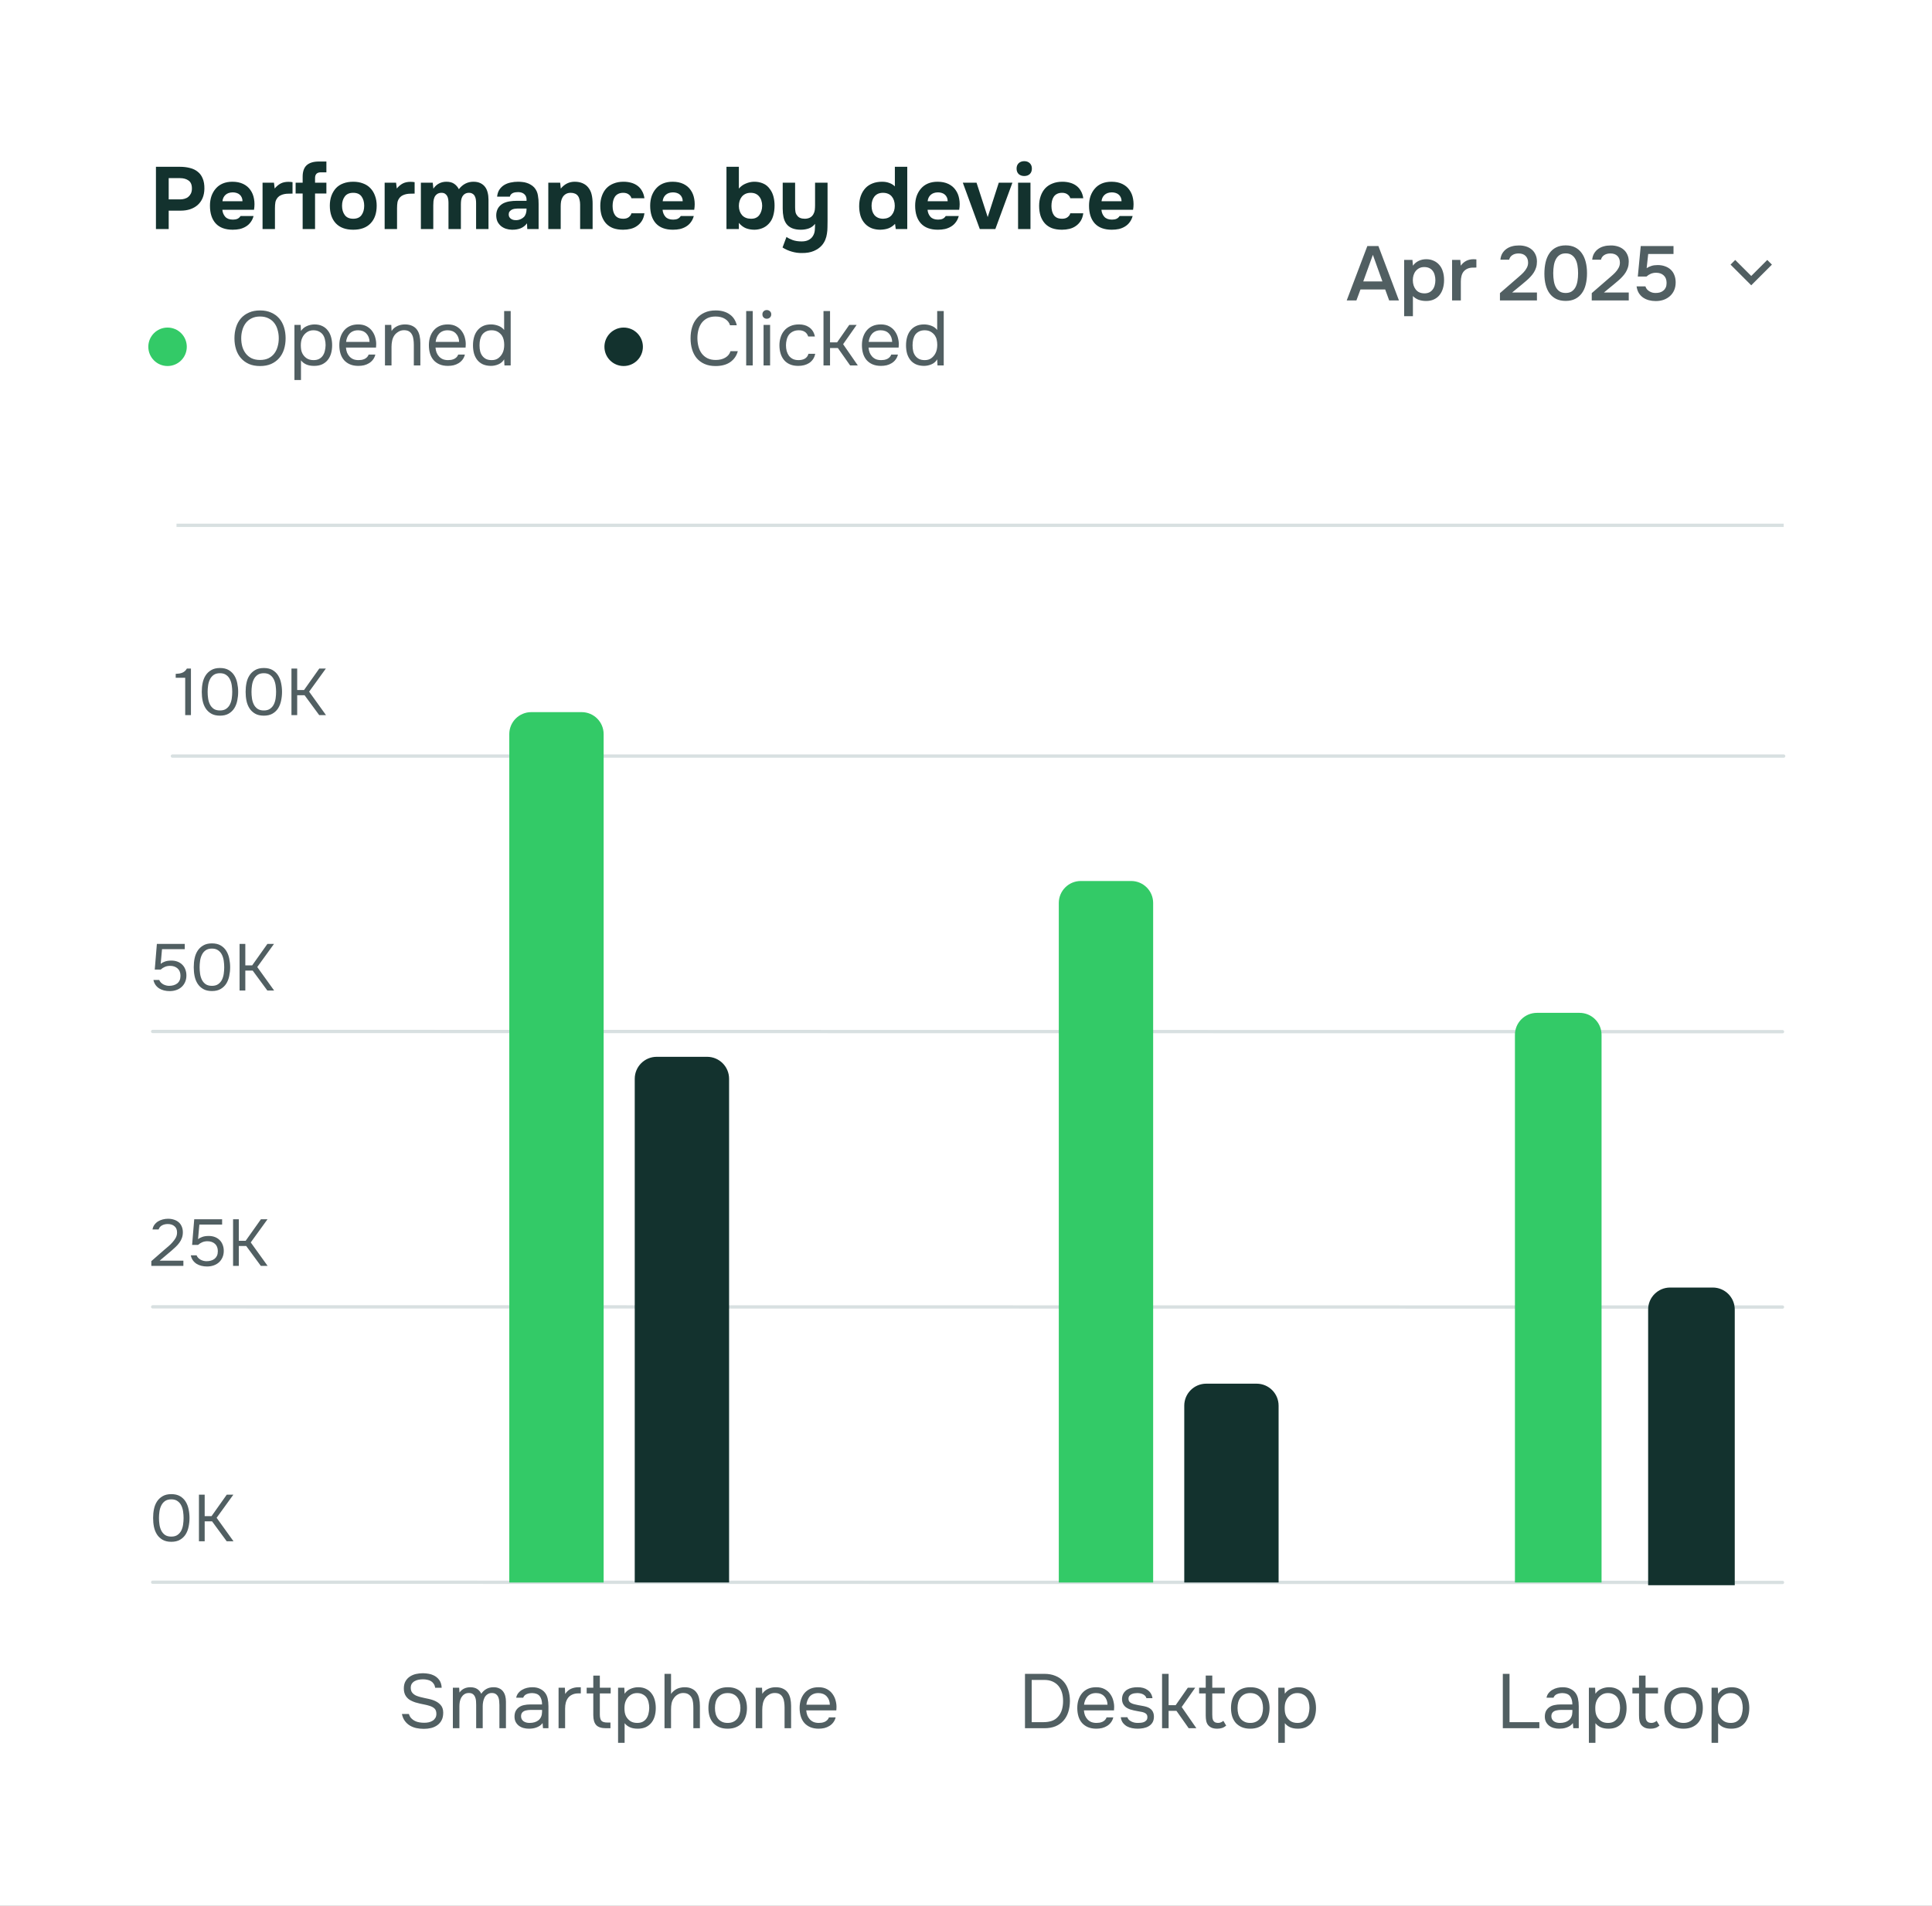
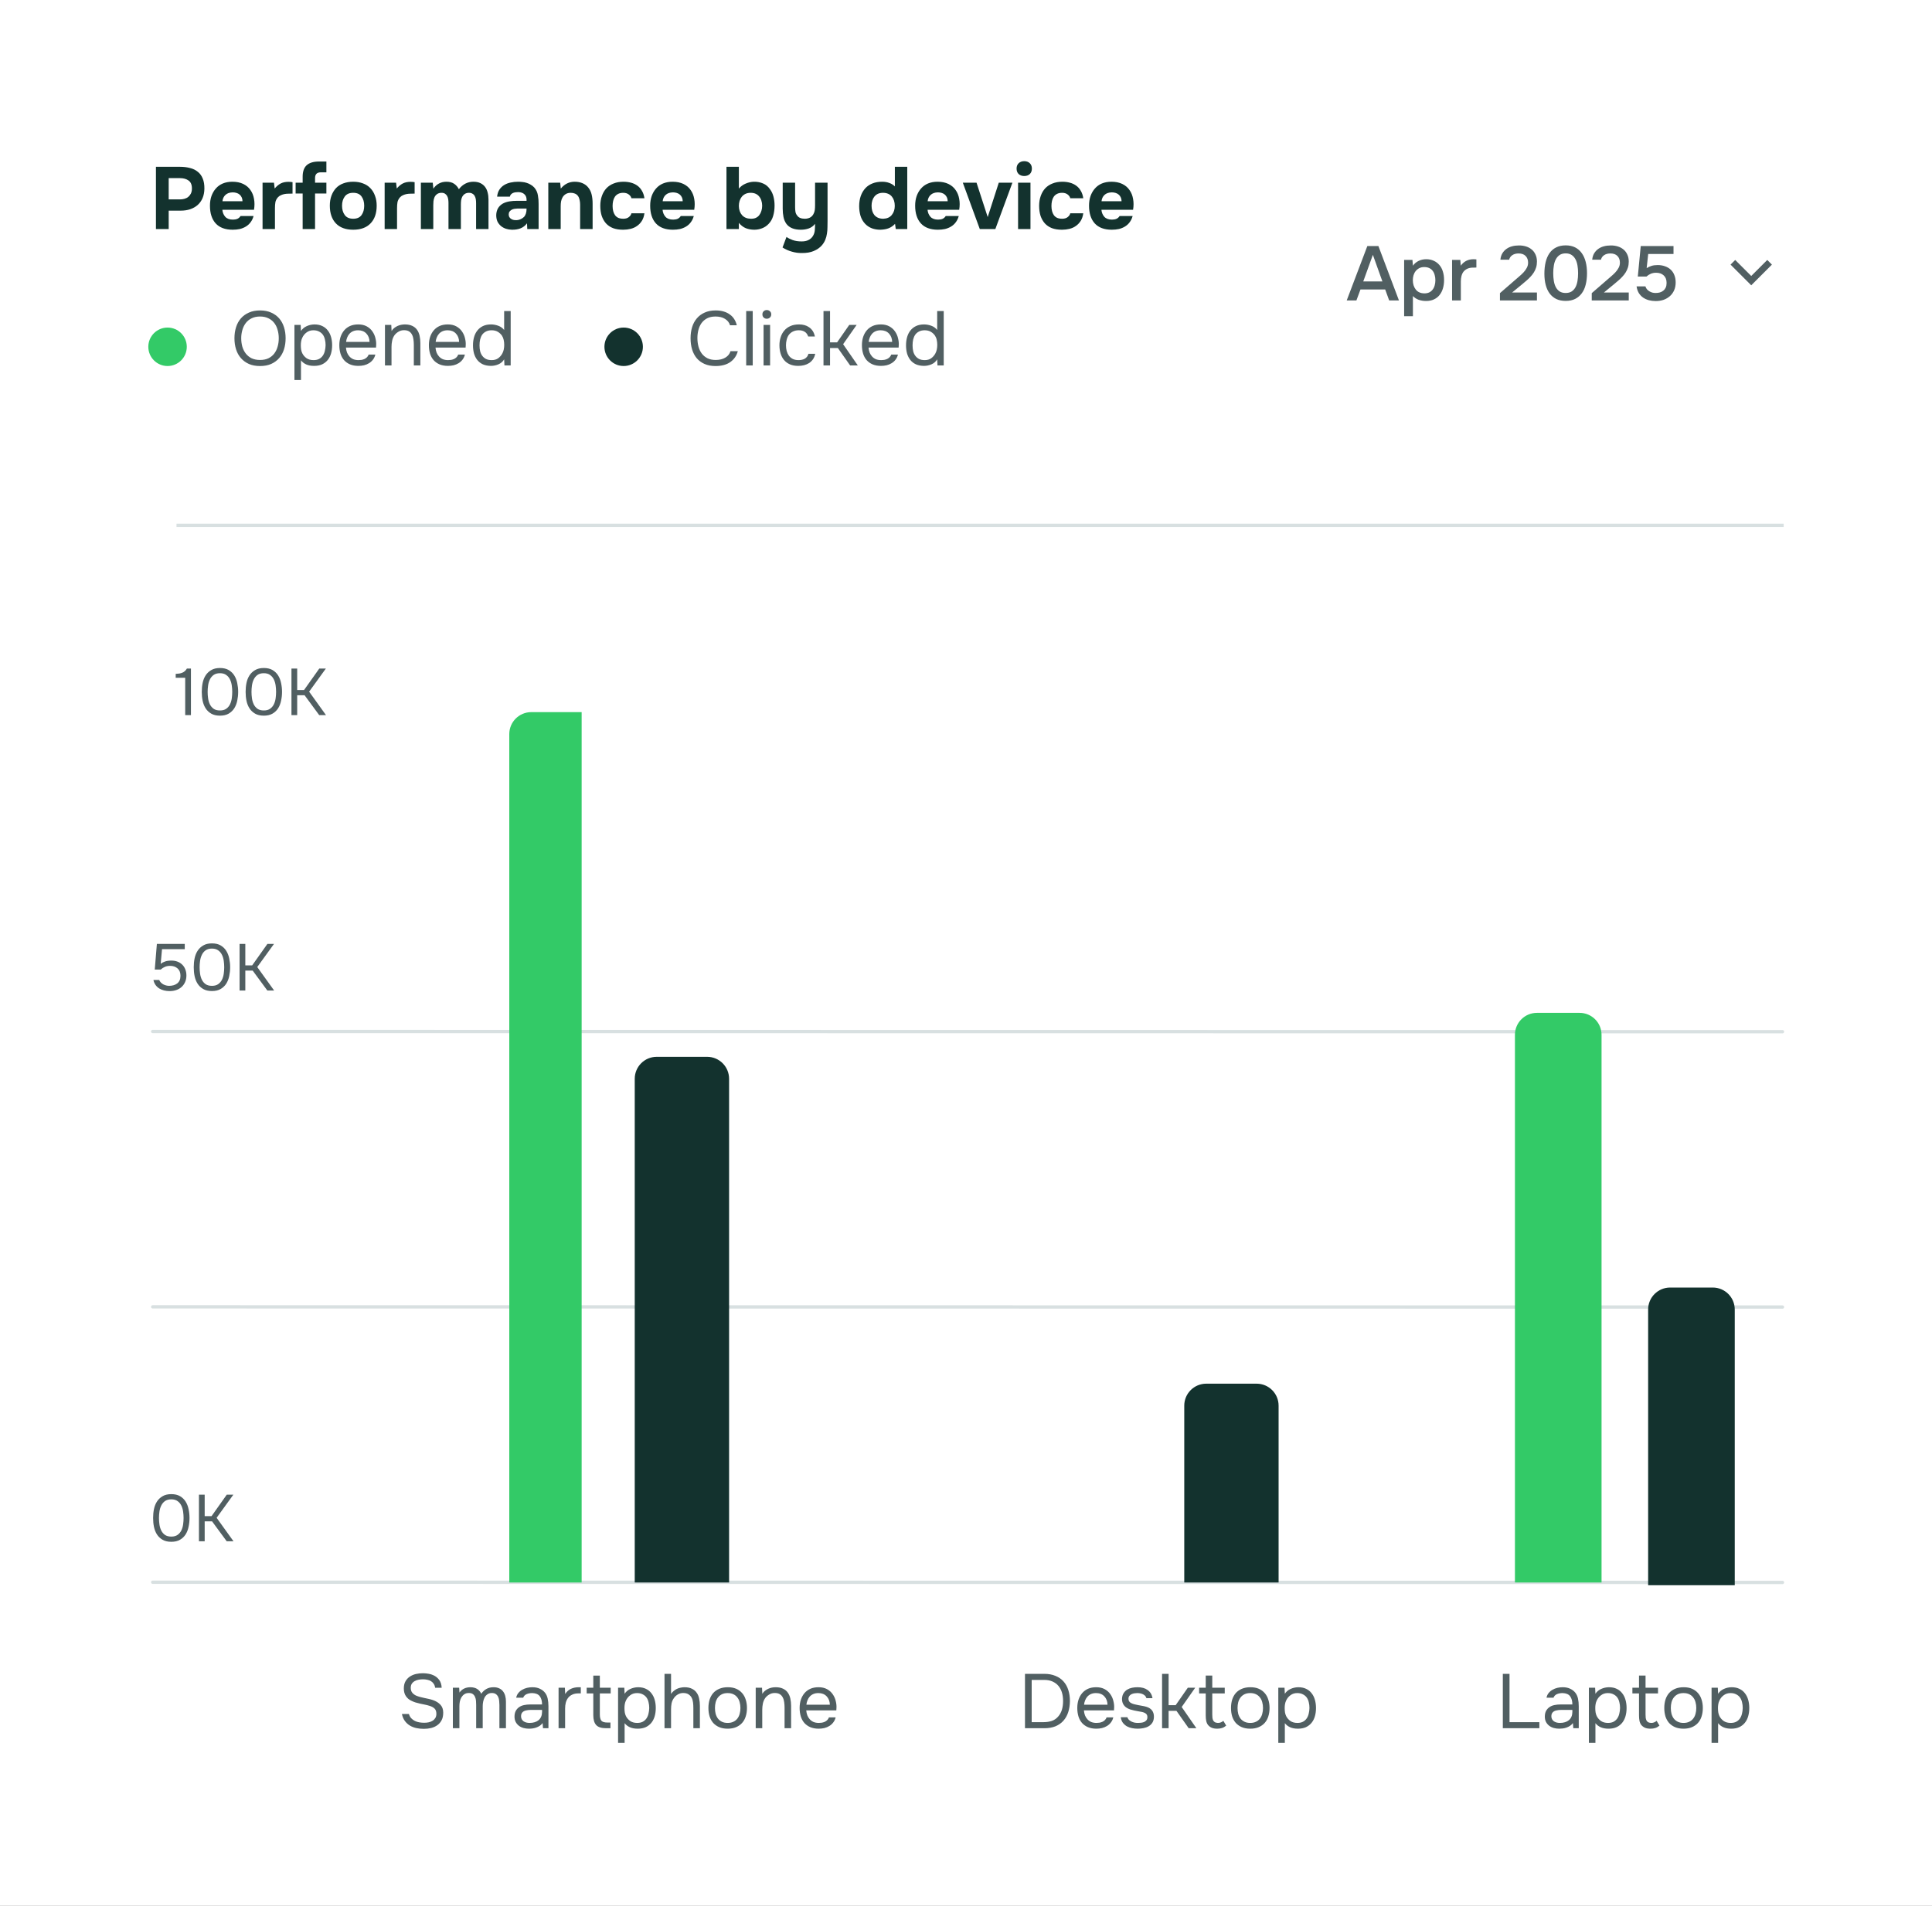
<svg xmlns="http://www.w3.org/2000/svg" width="300" height="296" viewBox="0 0 300 296" fill="none">
  <rect x="0" y="0" width="300" height="296" fill="#808080" stroke="none" />
  <g clip-path="url(#clip0_4797_27047)">
    <rect width="301.721" height="296.641" transform="translate(-0.859 -0.32)" fill="white" />
    <path d="M27.929 25.906C28.511 25.906 29.039 25.97 29.513 26.097C29.986 26.215 30.386 26.411 30.714 26.684C31.051 26.948 31.306 27.298 31.479 27.735C31.661 28.163 31.747 28.691 31.738 29.319C31.729 29.865 31.633 30.352 31.451 30.78C31.269 31.199 31.014 31.554 30.687 31.845C30.368 32.127 29.981 32.345 29.526 32.5C29.08 32.646 28.593 32.719 28.065 32.719H26.195V35.572H24.215V25.906H27.929ZM27.956 30.971C28.202 30.971 28.434 30.939 28.652 30.875C28.88 30.812 29.076 30.712 29.24 30.575C29.403 30.439 29.535 30.27 29.636 30.07C29.736 29.87 29.79 29.633 29.799 29.36C29.817 28.741 29.649 28.304 29.294 28.049C28.948 27.794 28.498 27.667 27.943 27.667H26.195V30.971H27.956ZM36.166 34.111C36.439 34.111 36.671 34.07 36.862 33.988C37.062 33.897 37.226 33.752 37.353 33.551H39.374C39.274 33.925 39.119 34.248 38.91 34.521C38.709 34.794 38.464 35.017 38.172 35.19C37.89 35.363 37.576 35.49 37.23 35.572C36.885 35.645 36.521 35.681 36.138 35.681C34.973 35.681 34.09 35.354 33.49 34.698C32.898 34.043 32.602 33.124 32.602 31.94C32.602 31.403 32.68 30.907 32.834 30.452C32.998 29.997 33.226 29.606 33.517 29.278C33.808 28.941 34.168 28.682 34.596 28.5C35.032 28.318 35.529 28.227 36.084 28.227C36.73 28.227 37.29 28.341 37.763 28.568C38.236 28.796 38.609 29.11 38.883 29.51C39.165 29.902 39.351 30.361 39.442 30.889C39.542 31.417 39.542 31.981 39.442 32.582H34.527C34.564 33.01 34.714 33.374 34.978 33.674C35.242 33.965 35.638 34.111 36.166 34.111ZM37.654 31.258C37.654 31.03 37.613 30.83 37.531 30.657C37.449 30.475 37.34 30.329 37.203 30.22C37.067 30.102 36.903 30.015 36.712 29.961C36.53 29.906 36.339 29.879 36.138 29.879C35.656 29.888 35.278 30.02 35.005 30.275C34.741 30.52 34.586 30.848 34.541 31.258H37.654ZM42.653 29.278C42.944 28.932 43.253 28.673 43.581 28.5C43.918 28.327 44.318 28.241 44.782 28.241C44.901 28.241 45.015 28.245 45.124 28.254C45.233 28.263 45.333 28.277 45.424 28.295V30.07C45.215 30.07 45.001 30.075 44.782 30.084C44.573 30.084 44.373 30.102 44.182 30.138C43.991 30.175 43.804 30.234 43.622 30.316C43.449 30.389 43.294 30.498 43.158 30.643C42.949 30.88 42.816 31.135 42.762 31.408C42.716 31.681 42.694 31.99 42.694 32.336V35.572H40.769V28.377H42.543L42.653 29.278ZM50.682 28.377V30.056H48.921V35.572H46.996V30.056H45.904V28.377H46.996V27.449C46.996 26.639 47.205 26.042 47.624 25.66C48.052 25.278 48.689 25.087 49.535 25.087H50.682V26.766H49.808C49.217 26.766 48.921 27.066 48.921 27.667V28.377H50.682ZM54.846 29.947C54.255 29.947 53.818 30.138 53.536 30.52C53.254 30.903 53.112 31.381 53.112 31.954C53.112 32.537 53.254 33.019 53.536 33.401C53.818 33.783 54.255 33.975 54.846 33.975C55.438 33.975 55.87 33.783 56.143 33.401C56.416 33.019 56.553 32.537 56.553 31.954C56.553 31.381 56.416 30.903 56.143 30.52C55.87 30.138 55.438 29.947 54.846 29.947ZM54.846 35.681C53.681 35.681 52.785 35.354 52.157 34.698C51.529 34.034 51.215 33.114 51.215 31.94C51.215 31.376 51.297 30.866 51.461 30.411C51.633 29.947 51.87 29.551 52.17 29.224C52.48 28.896 52.858 28.65 53.304 28.486C53.759 28.313 54.273 28.227 54.846 28.227C55.411 28.227 55.916 28.313 56.362 28.486C56.817 28.65 57.199 28.896 57.509 29.224C57.827 29.551 58.068 29.947 58.232 30.411C58.405 30.866 58.492 31.376 58.492 31.94C58.492 33.124 58.173 34.043 57.536 34.698C56.908 35.354 56.011 35.681 54.846 35.681ZM61.612 29.278C61.903 28.932 62.213 28.673 62.54 28.5C62.877 28.327 63.278 28.241 63.742 28.241C63.86 28.241 63.974 28.245 64.083 28.254C64.192 28.263 64.292 28.277 64.383 28.295V30.07C64.174 30.07 63.96 30.075 63.742 30.084C63.532 30.084 63.332 30.102 63.141 30.138C62.95 30.175 62.763 30.234 62.581 30.316C62.408 30.389 62.254 30.498 62.117 30.643C61.908 30.88 61.776 31.135 61.721 31.408C61.676 31.681 61.653 31.99 61.653 32.336V35.572H59.728V28.377H61.503L61.612 29.278ZM67.293 29.305C67.539 28.941 67.83 28.673 68.167 28.5C68.504 28.318 68.89 28.227 69.327 28.227C69.81 28.227 70.206 28.331 70.515 28.541C70.824 28.75 71.07 29.032 71.252 29.387C71.853 28.614 72.608 28.227 73.519 28.227C73.937 28.227 74.297 28.3 74.597 28.445C74.897 28.591 75.139 28.787 75.321 29.032C75.503 29.269 75.635 29.556 75.717 29.892C75.808 30.229 75.853 30.598 75.853 30.998V35.572H73.928V31.544C73.928 31.353 73.915 31.162 73.887 30.971C73.86 30.78 73.805 30.611 73.723 30.466C73.65 30.311 73.537 30.188 73.382 30.097C73.236 29.997 73.05 29.947 72.822 29.947C72.576 29.947 72.367 30.002 72.194 30.111C72.03 30.211 71.898 30.348 71.798 30.52C71.707 30.693 71.644 30.885 71.607 31.094C71.58 31.303 71.566 31.513 71.566 31.722V35.572H69.641V31.517C69.641 31.326 69.627 31.139 69.6 30.957C69.573 30.766 69.518 30.598 69.436 30.452C69.355 30.297 69.241 30.175 69.095 30.084C68.959 29.993 68.776 29.947 68.549 29.947C68.285 29.947 68.062 30.011 67.88 30.138C67.698 30.266 67.561 30.43 67.47 30.63C67.388 30.821 67.334 31.03 67.307 31.258C67.288 31.485 67.279 31.695 67.279 31.886V35.572H65.354V28.377H67.197L67.293 29.305ZM81.764 32.391C81.537 32.391 81.305 32.391 81.068 32.391C80.832 32.391 80.595 32.391 80.358 32.391C80.222 32.391 80.067 32.405 79.894 32.432C79.721 32.459 79.571 32.509 79.444 32.582C79.316 32.655 79.207 32.751 79.116 32.869C79.034 32.987 78.993 33.133 78.993 33.306C78.993 33.451 79.02 33.579 79.075 33.688C79.139 33.797 79.216 33.888 79.307 33.961C79.407 34.034 79.525 34.093 79.662 34.139C79.799 34.175 79.935 34.193 80.072 34.193C80.335 34.202 80.581 34.157 80.809 34.057C81.046 33.956 81.25 33.815 81.423 33.633C81.532 33.488 81.614 33.324 81.669 33.142C81.733 32.951 81.764 32.7 81.764 32.391ZM81.833 34.685C81.56 35.049 81.228 35.308 80.836 35.463C80.445 35.617 79.99 35.69 79.471 35.681C78.806 35.663 78.251 35.477 77.805 35.121C77.569 34.921 77.382 34.685 77.246 34.411C77.118 34.129 77.054 33.797 77.054 33.415C77.063 33.023 77.15 32.678 77.314 32.377C77.487 32.068 77.746 31.813 78.092 31.613C78.383 31.458 78.711 31.349 79.075 31.285C79.448 31.221 79.853 31.189 80.29 31.189H81.764C81.792 30.744 81.687 30.411 81.451 30.193C81.223 29.965 80.9 29.847 80.481 29.838C80.345 29.838 80.204 29.847 80.058 29.865C79.912 29.883 79.776 29.92 79.648 29.974C79.53 30.029 79.425 30.106 79.334 30.206C79.252 30.297 79.198 30.411 79.171 30.548H77.191C77.236 30.111 77.355 29.747 77.546 29.456C77.746 29.155 77.996 28.914 78.297 28.732C78.597 28.55 78.929 28.422 79.293 28.35C79.666 28.268 80.049 28.227 80.44 28.227C80.659 28.227 80.882 28.241 81.109 28.268C81.337 28.286 81.56 28.331 81.778 28.404C81.997 28.468 82.201 28.559 82.392 28.677C82.593 28.787 82.779 28.932 82.952 29.114C83.262 29.469 83.453 29.879 83.526 30.343C83.608 30.798 83.644 31.244 83.635 31.681V35.572H81.874L81.833 34.685ZM87.079 29.292C87.661 28.582 88.38 28.227 89.236 28.227C89.7 28.227 90.11 28.304 90.465 28.459C90.82 28.614 91.106 28.828 91.325 29.101C91.589 29.419 91.771 29.792 91.871 30.22C91.971 30.639 92.021 31.108 92.021 31.626V35.572H90.082V31.777C90.082 31.522 90.055 31.28 90 31.053C89.955 30.816 89.873 30.616 89.755 30.452C89.636 30.279 89.477 30.152 89.277 30.07C89.086 29.988 88.867 29.947 88.621 29.947C88.321 29.947 88.066 30.011 87.857 30.138C87.648 30.266 87.484 30.43 87.365 30.63C87.247 30.83 87.165 31.053 87.12 31.299C87.083 31.535 87.065 31.777 87.065 32.022V35.572H85.14V28.377H86.983L87.079 29.292ZM96.79 33.975C97.154 33.975 97.441 33.888 97.65 33.715C97.869 33.542 98.001 33.347 98.046 33.128H100.067C100.003 33.592 99.871 33.984 99.671 34.302C99.471 34.621 99.22 34.885 98.92 35.094C98.629 35.303 98.296 35.454 97.923 35.545C97.55 35.636 97.163 35.681 96.763 35.681C96.162 35.681 95.639 35.599 95.193 35.435C94.756 35.263 94.392 35.017 94.1 34.698C93.809 34.371 93.586 33.979 93.431 33.524C93.286 33.06 93.213 32.541 93.213 31.968C93.213 31.413 93.295 30.903 93.459 30.439C93.623 29.974 93.855 29.578 94.155 29.251C94.465 28.923 94.842 28.673 95.288 28.5C95.734 28.318 96.244 28.227 96.817 28.227C97.236 28.227 97.627 28.277 97.992 28.377C98.365 28.477 98.692 28.632 98.975 28.841C99.266 29.051 99.502 29.319 99.684 29.647C99.876 29.965 100.003 30.348 100.067 30.794H98.046C98.001 30.575 97.864 30.379 97.636 30.206C97.418 30.034 97.131 29.947 96.776 29.947C96.476 29.947 96.217 30.002 95.998 30.111C95.78 30.22 95.607 30.37 95.479 30.561C95.352 30.753 95.261 30.971 95.206 31.217C95.152 31.462 95.124 31.722 95.124 31.995C95.124 32.286 95.156 32.555 95.22 32.8C95.284 33.037 95.379 33.246 95.507 33.428C95.634 33.602 95.802 33.738 96.012 33.838C96.23 33.929 96.49 33.975 96.79 33.975ZM104.523 34.111C104.796 34.111 105.028 34.07 105.219 33.988C105.419 33.897 105.583 33.752 105.71 33.551H107.731C107.631 33.925 107.476 34.248 107.267 34.521C107.067 34.794 106.821 35.017 106.53 35.19C106.247 35.363 105.933 35.49 105.588 35.572C105.242 35.645 104.878 35.681 104.495 35.681C103.33 35.681 102.447 35.354 101.847 34.698C101.255 34.043 100.959 33.124 100.959 31.94C100.959 31.403 101.037 30.907 101.191 30.452C101.355 29.997 101.583 29.606 101.874 29.278C102.165 28.941 102.525 28.682 102.953 28.5C103.39 28.318 103.886 28.227 104.441 28.227C105.087 28.227 105.647 28.341 106.12 28.568C106.593 28.796 106.967 29.11 107.24 29.51C107.522 29.902 107.708 30.361 107.799 30.889C107.899 31.417 107.899 31.981 107.799 32.582H102.884C102.921 33.01 103.071 33.374 103.335 33.674C103.599 33.965 103.995 34.111 104.523 34.111ZM106.011 31.258C106.011 31.03 105.97 30.83 105.888 30.657C105.806 30.475 105.697 30.329 105.56 30.22C105.424 30.102 105.26 30.015 105.069 29.961C104.887 29.906 104.696 29.879 104.495 29.879C104.013 29.888 103.635 30.02 103.362 30.275C103.098 30.52 102.944 30.848 102.898 31.258H106.011ZM114.731 29.292C115.022 28.946 115.377 28.686 115.796 28.514C116.223 28.331 116.651 28.236 117.079 28.227C117.589 28.218 118.062 28.309 118.499 28.5C118.936 28.682 119.3 28.991 119.591 29.428C119.828 29.747 120.001 30.125 120.11 30.561C120.219 30.989 120.274 31.44 120.274 31.913C120.274 32.505 120.201 33.046 120.055 33.538C119.919 34.02 119.682 34.434 119.345 34.78C119.063 35.081 118.722 35.308 118.321 35.463C117.93 35.608 117.534 35.681 117.133 35.681C116.669 35.681 116.232 35.604 115.823 35.449C115.422 35.285 115.058 35.008 114.731 34.616V35.572H112.806V25.906H114.731V29.292ZM114.731 31.995C114.74 32.578 114.904 33.051 115.222 33.415C115.55 33.779 116 33.965 116.574 33.975C116.883 33.984 117.147 33.938 117.366 33.838C117.584 33.738 117.762 33.597 117.898 33.415C118.044 33.224 118.153 33.005 118.226 32.76C118.308 32.514 118.349 32.245 118.349 31.954C118.349 31.672 118.308 31.408 118.226 31.162C118.153 30.916 118.039 30.703 117.884 30.52C117.739 30.338 117.557 30.197 117.338 30.097C117.12 29.997 116.856 29.947 116.546 29.947C116.255 29.947 115.991 30.002 115.755 30.111C115.527 30.22 115.336 30.37 115.181 30.561C115.036 30.744 114.922 30.962 114.84 31.217C114.767 31.462 114.731 31.722 114.731 31.995ZM126.208 36.691C126.39 36.409 126.495 36.1 126.522 35.763C126.55 35.426 126.563 35.094 126.563 34.767C126.299 35.103 125.976 35.34 125.594 35.477C125.212 35.613 124.798 35.681 124.352 35.681C123.833 35.681 123.382 35.604 123 35.449C122.627 35.294 122.326 35.062 122.099 34.753C121.89 34.453 121.744 34.107 121.662 33.715C121.58 33.315 121.539 32.882 121.539 32.418V28.377H123.464V32.186C123.464 32.432 123.482 32.673 123.519 32.91C123.564 33.137 123.655 33.328 123.792 33.483C124.01 33.811 124.406 33.975 124.98 33.975C125.253 33.975 125.508 33.92 125.744 33.811C125.981 33.693 126.167 33.511 126.304 33.265C126.422 33.055 126.495 32.837 126.522 32.609C126.55 32.373 126.563 32.118 126.563 31.845V28.377H128.502V34.289C128.502 34.616 128.498 34.953 128.488 35.299C128.488 35.636 128.461 35.968 128.406 36.296C128.361 36.623 128.275 36.942 128.147 37.251C128.02 37.561 127.842 37.847 127.615 38.111C127.296 38.475 126.877 38.767 126.359 38.985C125.849 39.204 125.235 39.308 124.515 39.299C123.988 39.308 123.464 39.236 122.945 39.081C122.427 38.935 121.949 38.721 121.512 38.439L122.126 36.801C122.363 36.974 122.677 37.133 123.068 37.279C123.469 37.424 123.937 37.497 124.475 37.497C124.911 37.497 125.266 37.424 125.539 37.279C125.822 37.142 126.045 36.946 126.208 36.691ZM138.982 34.767C138.69 35.076 138.363 35.303 137.999 35.449C137.644 35.586 137.211 35.663 136.702 35.681C136.228 35.681 135.791 35.608 135.391 35.463C134.99 35.308 134.645 35.081 134.353 34.78C134.007 34.416 133.762 33.993 133.616 33.511C133.48 33.028 133.411 32.537 133.411 32.036C133.411 30.862 133.739 29.92 134.394 29.21C134.686 28.9 135.05 28.659 135.487 28.486C135.923 28.313 136.419 28.227 136.975 28.227C137.393 28.227 137.767 28.291 138.094 28.418C138.431 28.536 138.718 28.714 138.954 28.95V25.906H140.879V35.572H139.091L138.982 34.767ZM137.152 33.975C137.735 33.956 138.176 33.761 138.476 33.388C138.786 33.005 138.941 32.537 138.941 31.981C138.941 31.381 138.786 30.894 138.476 30.52C138.167 30.147 137.716 29.956 137.125 29.947C136.824 29.947 136.561 29.997 136.333 30.097C136.115 30.197 135.928 30.343 135.773 30.534C135.628 30.716 135.518 30.93 135.446 31.176C135.373 31.413 135.336 31.672 135.336 31.954C135.336 32.254 135.373 32.528 135.446 32.773C135.518 33.01 135.628 33.219 135.773 33.401C135.928 33.583 136.119 33.724 136.347 33.825C136.583 33.925 136.852 33.975 137.152 33.975ZM145.668 34.111C145.941 34.111 146.173 34.07 146.364 33.988C146.564 33.897 146.728 33.752 146.855 33.551H148.876C148.776 33.925 148.621 34.248 148.412 34.521C148.212 34.794 147.966 35.017 147.675 35.19C147.392 35.363 147.078 35.49 146.733 35.572C146.387 35.645 146.023 35.681 145.64 35.681C144.475 35.681 143.592 35.354 142.992 34.698C142.4 34.043 142.104 33.124 142.104 31.94C142.104 31.403 142.182 30.907 142.336 30.452C142.5 29.997 142.728 29.606 143.019 29.278C143.31 28.941 143.67 28.682 144.098 28.5C144.534 28.318 145.031 28.227 145.586 28.227C146.232 28.227 146.792 28.341 147.265 28.568C147.738 28.796 148.111 29.11 148.385 29.51C148.667 29.902 148.853 30.361 148.944 30.889C149.044 31.417 149.044 31.981 148.944 32.582H144.029C144.066 33.01 144.216 33.374 144.48 33.674C144.744 33.965 145.14 34.111 145.668 34.111ZM147.156 31.258C147.156 31.03 147.115 30.83 147.033 30.657C146.951 30.475 146.842 30.329 146.705 30.22C146.569 30.102 146.405 30.015 146.214 29.961C146.032 29.906 145.841 29.879 145.64 29.879C145.158 29.888 144.78 30.02 144.507 30.275C144.243 30.52 144.088 30.848 144.043 31.258H147.156ZM155.09 28.377H157.206L154.558 35.572H152.141L149.506 28.377H151.636L153.37 33.715L155.09 28.377ZM159.042 25.032C159.397 25.032 159.684 25.137 159.902 25.346C160.12 25.555 160.23 25.833 160.23 26.179C160.23 26.543 160.12 26.83 159.902 27.039C159.684 27.239 159.397 27.339 159.042 27.339C158.696 27.339 158.409 27.239 158.182 27.039C157.963 26.83 157.854 26.543 157.854 26.179C157.854 25.833 157.963 25.555 158.182 25.346C158.409 25.137 158.696 25.032 159.042 25.032ZM160.011 35.572H158.086V28.377H160.011V35.572ZM164.934 33.975C165.298 33.975 165.585 33.888 165.794 33.715C166.012 33.542 166.144 33.347 166.19 33.128H168.21C168.147 33.592 168.015 33.984 167.815 34.302C167.614 34.621 167.364 34.885 167.064 35.094C166.772 35.303 166.44 35.454 166.067 35.545C165.694 35.636 165.307 35.681 164.907 35.681C164.306 35.681 163.782 35.599 163.336 35.435C162.9 35.263 162.535 35.017 162.244 34.698C161.953 34.371 161.73 33.979 161.575 33.524C161.43 33.06 161.357 32.541 161.357 31.968C161.357 31.413 161.439 30.903 161.603 30.439C161.766 29.974 161.998 29.578 162.299 29.251C162.608 28.923 162.986 28.673 163.432 28.5C163.878 28.318 164.388 28.227 164.961 28.227C165.38 28.227 165.771 28.277 166.135 28.377C166.508 28.477 166.836 28.632 167.118 28.841C167.41 29.051 167.646 29.319 167.828 29.647C168.019 29.965 168.147 30.348 168.21 30.794H166.19C166.144 30.575 166.008 30.379 165.78 30.206C165.562 30.034 165.275 29.947 164.92 29.947C164.62 29.947 164.36 30.002 164.142 30.111C163.924 30.22 163.751 30.37 163.623 30.561C163.496 30.753 163.405 30.971 163.35 31.217C163.295 31.462 163.268 31.722 163.268 31.995C163.268 32.286 163.3 32.555 163.364 32.8C163.427 33.037 163.523 33.246 163.65 33.428C163.778 33.602 163.946 33.738 164.156 33.838C164.374 33.929 164.633 33.975 164.934 33.975ZM172.667 34.111C172.94 34.111 173.172 34.07 173.363 33.988C173.563 33.897 173.727 33.752 173.854 33.551H175.875C175.775 33.925 175.62 34.248 175.411 34.521C175.21 34.794 174.965 35.017 174.673 35.19C174.391 35.363 174.077 35.49 173.731 35.572C173.386 35.645 173.021 35.681 172.639 35.681C171.474 35.681 170.591 35.354 169.991 34.698C169.399 34.043 169.103 33.124 169.103 31.94C169.103 31.403 169.181 30.907 169.335 30.452C169.499 29.997 169.727 29.606 170.018 29.278C170.309 28.941 170.669 28.682 171.096 28.5C171.533 28.318 172.029 28.227 172.585 28.227C173.231 28.227 173.791 28.341 174.264 28.568C174.737 28.796 175.11 29.11 175.383 29.51C175.666 29.902 175.852 30.361 175.943 30.889C176.043 31.417 176.043 31.981 175.943 32.582H171.028C171.065 33.01 171.215 33.374 171.479 33.674C171.743 33.965 172.139 34.111 172.667 34.111ZM174.155 31.258C174.155 31.03 174.114 30.83 174.032 30.657C173.95 30.475 173.841 30.329 173.704 30.22C173.568 30.102 173.404 30.015 173.213 29.961C173.031 29.906 172.839 29.879 172.639 29.879C172.157 29.888 171.779 30.02 171.506 30.275C171.242 30.52 171.087 30.848 171.042 31.258H174.155Z" fill="#13322E" />
    <circle cx="26.018" cy="53.864" r="2.987" fill="#33CA67" />
    <path d="M40.383 56.853C39.722 56.853 39.145 56.746 38.651 56.531C38.158 56.308 37.743 56.005 37.409 55.623C37.074 55.24 36.824 54.787 36.656 54.261C36.489 53.735 36.405 53.162 36.405 52.541C36.405 51.919 36.489 51.346 36.656 50.82C36.824 50.287 37.074 49.829 37.409 49.447C37.743 49.064 38.158 48.766 38.651 48.551C39.145 48.328 39.722 48.216 40.383 48.216C41.037 48.216 41.61 48.328 42.104 48.551C42.597 48.766 43.012 49.064 43.346 49.447C43.681 49.829 43.931 50.287 44.099 50.82C44.266 51.346 44.35 51.919 44.35 52.541C44.35 53.162 44.266 53.735 44.099 54.261C43.931 54.787 43.681 55.24 43.346 55.623C43.012 56.005 42.597 56.308 42.104 56.531C41.61 56.746 41.037 56.853 40.383 56.853ZM40.383 49.16C39.882 49.16 39.448 49.252 39.081 49.435C38.715 49.61 38.412 49.853 38.173 50.163C37.935 50.474 37.755 50.836 37.636 51.251C37.516 51.657 37.457 52.087 37.457 52.541C37.457 52.995 37.513 53.425 37.624 53.831C37.743 54.237 37.923 54.595 38.161 54.906C38.401 55.217 38.703 55.464 39.069 55.647C39.444 55.822 39.882 55.91 40.383 55.91C40.885 55.91 41.319 55.822 41.686 55.647C42.052 55.464 42.351 55.221 42.582 54.918C42.821 54.607 42.996 54.249 43.107 53.843C43.227 53.437 43.286 53.003 43.286 52.541C43.286 52.079 43.227 51.645 43.107 51.239C42.996 50.824 42.821 50.466 42.582 50.163C42.343 49.853 42.04 49.61 41.674 49.435C41.307 49.252 40.877 49.16 40.383 49.16ZM45.72 59.028V50.462H46.688L46.736 51.406C46.951 51.079 47.242 50.832 47.608 50.665C47.982 50.49 48.384 50.398 48.814 50.39C49.3 50.39 49.71 50.474 50.045 50.641C50.387 50.8 50.67 51.028 50.893 51.322C51.124 51.609 51.295 51.951 51.407 52.35C51.518 52.74 51.574 53.162 51.574 53.616C51.574 54.078 51.518 54.504 51.407 54.894C51.295 55.284 51.124 55.623 50.893 55.91C50.662 56.196 50.371 56.423 50.021 56.59C49.671 56.75 49.252 56.829 48.767 56.829C48.289 56.829 47.883 56.754 47.548 56.602C47.214 56.451 46.943 56.24 46.736 55.969V59.028H45.72ZM48.683 55.933C49.026 55.933 49.312 55.874 49.543 55.754C49.782 55.627 49.973 55.459 50.117 55.252C50.268 55.037 50.375 54.791 50.439 54.512C50.511 54.233 50.551 53.934 50.559 53.616C50.559 53.297 50.523 52.999 50.451 52.72C50.387 52.433 50.28 52.186 50.129 51.979C49.977 51.772 49.778 51.609 49.531 51.489C49.292 51.362 49.002 51.298 48.659 51.298C48.253 51.298 47.903 51.41 47.608 51.633C47.313 51.848 47.09 52.123 46.939 52.457C46.851 52.64 46.791 52.831 46.76 53.031C46.728 53.222 46.712 53.421 46.712 53.628C46.712 53.867 46.728 54.09 46.76 54.297C46.791 54.496 46.851 54.687 46.939 54.87C47.09 55.173 47.309 55.428 47.596 55.635C47.891 55.834 48.253 55.933 48.683 55.933ZM53.718 53.986C53.742 54.265 53.798 54.524 53.886 54.763C53.981 54.994 54.109 55.197 54.268 55.372C54.427 55.547 54.622 55.687 54.853 55.79C55.092 55.886 55.367 55.933 55.678 55.933C55.829 55.933 55.984 55.922 56.144 55.898C56.311 55.866 56.466 55.818 56.609 55.754C56.753 55.682 56.88 55.591 56.992 55.48C57.103 55.368 57.187 55.233 57.243 55.073H58.282C58.21 55.376 58.087 55.639 57.912 55.862C57.744 56.085 57.541 56.268 57.302 56.411C57.071 56.555 56.813 56.662 56.526 56.734C56.239 56.797 55.949 56.829 55.654 56.829C55.152 56.829 54.714 56.75 54.34 56.59C53.973 56.431 53.667 56.212 53.42 55.933C53.173 55.647 52.99 55.308 52.87 54.918C52.751 54.52 52.691 54.086 52.691 53.616C52.691 53.146 52.755 52.716 52.882 52.326C53.018 51.928 53.209 51.585 53.456 51.298C53.703 51.012 54.005 50.789 54.364 50.629C54.722 50.47 55.148 50.39 55.642 50.39C56.144 50.39 56.578 50.49 56.944 50.689C57.31 50.888 57.605 51.151 57.828 51.477C58.051 51.796 58.206 52.142 58.294 52.517C58.389 52.891 58.429 53.238 58.413 53.556C58.413 53.628 58.409 53.7 58.401 53.771C58.401 53.843 58.397 53.914 58.389 53.986H53.718ZM57.386 53.102C57.37 52.569 57.203 52.135 56.884 51.8C56.566 51.465 56.14 51.298 55.606 51.298C55.311 51.298 55.053 51.346 54.83 51.442C54.606 51.537 54.419 51.669 54.268 51.836C54.117 52.003 53.997 52.198 53.91 52.421C53.822 52.636 53.766 52.863 53.742 53.102H57.386ZM59.778 56.758V50.462H60.758L60.806 51.418C60.909 51.242 61.036 51.091 61.188 50.964C61.347 50.836 61.518 50.729 61.701 50.641C61.885 50.554 62.076 50.49 62.275 50.45C62.482 50.41 62.681 50.39 62.872 50.39C63.326 50.39 63.708 50.466 64.019 50.617C64.33 50.761 64.576 50.964 64.76 51.227C64.943 51.481 65.074 51.788 65.154 52.147C65.234 52.497 65.273 52.875 65.273 53.281V56.758H64.258V53.556C64.258 53.261 64.238 52.979 64.198 52.708C64.166 52.437 64.095 52.198 63.983 51.991C63.88 51.776 63.728 51.605 63.529 51.477C63.33 51.35 63.063 51.286 62.729 51.286C62.41 51.286 62.123 51.366 61.869 51.525C61.614 51.677 61.411 51.856 61.259 52.063C61.076 52.326 60.953 52.616 60.889 52.935C60.825 53.245 60.794 53.56 60.794 53.879V56.758H59.778ZM67.625 53.986C67.648 54.265 67.704 54.524 67.792 54.763C67.887 54.994 68.015 55.197 68.174 55.372C68.333 55.547 68.528 55.687 68.76 55.79C68.998 55.886 69.273 55.933 69.584 55.933C69.735 55.933 69.89 55.922 70.05 55.898C70.217 55.866 70.372 55.818 70.516 55.754C70.659 55.682 70.786 55.591 70.898 55.48C71.009 55.368 71.093 55.233 71.149 55.073H72.188C72.116 55.376 71.993 55.639 71.818 55.862C71.65 56.085 71.447 56.268 71.209 56.411C70.978 56.555 70.719 56.662 70.432 56.734C70.145 56.797 69.855 56.829 69.56 56.829C69.058 56.829 68.62 56.75 68.246 56.59C67.879 56.431 67.573 56.212 67.326 55.933C67.079 55.647 66.896 55.308 66.776 54.918C66.657 54.52 66.597 54.086 66.597 53.616C66.597 53.146 66.661 52.716 66.788 52.326C66.924 51.928 67.115 51.585 67.362 51.298C67.609 51.012 67.911 50.789 68.27 50.629C68.628 50.47 69.054 50.39 69.548 50.39C70.05 50.39 70.484 50.49 70.85 50.689C71.216 50.888 71.511 51.151 71.734 51.477C71.957 51.796 72.112 52.142 72.2 52.517C72.296 52.891 72.335 53.238 72.319 53.556C72.319 53.628 72.316 53.7 72.308 53.771C72.308 53.843 72.303 53.914 72.296 53.986H67.625ZM71.292 53.102C71.276 52.569 71.109 52.135 70.79 51.8C70.472 51.465 70.046 51.298 69.512 51.298C69.217 51.298 68.959 51.346 68.736 51.442C68.513 51.537 68.325 51.669 68.174 51.836C68.023 52.003 67.903 52.198 67.816 52.421C67.728 52.636 67.672 52.863 67.648 53.102H71.292ZM79.299 56.758H78.331L78.284 55.814C78.068 56.172 77.77 56.431 77.388 56.59C77.013 56.75 76.619 56.829 76.205 56.829C75.727 56.821 75.313 56.738 74.962 56.578C74.612 56.411 74.325 56.184 74.102 55.898C73.879 55.611 73.712 55.276 73.601 54.894C73.497 54.504 73.445 54.082 73.445 53.628C73.445 53.174 73.501 52.752 73.612 52.361C73.724 51.963 73.895 51.621 74.126 51.334C74.357 51.039 74.648 50.809 74.998 50.641C75.349 50.474 75.767 50.39 76.253 50.39C76.619 50.39 76.989 50.458 77.364 50.593C77.738 50.729 78.044 50.948 78.284 51.251V48.312H79.299V56.758ZM76.336 51.298C75.994 51.298 75.703 51.362 75.464 51.489C75.225 51.609 75.03 51.772 74.879 51.979C74.736 52.186 74.628 52.433 74.556 52.72C74.493 52.999 74.461 53.305 74.461 53.64C74.461 53.974 74.493 54.277 74.556 54.548C74.62 54.81 74.728 55.045 74.879 55.252C75.03 55.459 75.225 55.627 75.464 55.754C75.703 55.874 75.998 55.933 76.348 55.933C76.754 55.933 77.089 55.838 77.352 55.647C77.615 55.456 77.826 55.217 77.985 54.93C78.096 54.731 78.176 54.516 78.224 54.285C78.272 54.046 78.295 53.811 78.295 53.58C78.295 53.293 78.267 53.031 78.212 52.792C78.164 52.553 78.072 52.33 77.937 52.123C77.778 51.892 77.567 51.697 77.304 51.537C77.041 51.378 76.719 51.298 76.336 51.298Z" fill="#515F62" />
    <circle cx="96.842" cy="53.864" r="2.987" fill="#13322E" />
    <path d="M111.1 49.16C110.598 49.16 110.168 49.252 109.81 49.435C109.46 49.618 109.169 49.865 108.938 50.175C108.715 50.486 108.552 50.844 108.448 51.25C108.345 51.649 108.293 52.067 108.293 52.505C108.293 52.975 108.349 53.417 108.46 53.831C108.572 54.245 108.743 54.607 108.974 54.918C109.205 55.221 109.499 55.464 109.858 55.647C110.216 55.822 110.642 55.91 111.136 55.91C111.733 55.91 112.235 55.786 112.641 55.539C113.047 55.292 113.31 54.962 113.43 54.548H114.565C114.381 55.248 113.995 55.81 113.406 56.232C112.816 56.646 112.052 56.853 111.112 56.853C110.459 56.853 109.89 56.746 109.404 56.531C108.918 56.316 108.512 56.017 108.185 55.635C107.867 55.252 107.628 54.798 107.469 54.273C107.309 53.747 107.23 53.17 107.23 52.541C107.23 51.919 107.309 51.346 107.469 50.82C107.628 50.295 107.871 49.841 108.197 49.459C108.524 49.068 108.93 48.766 109.416 48.551C109.902 48.328 110.475 48.216 111.136 48.216C111.598 48.216 112.012 48.272 112.378 48.383C112.753 48.495 113.075 48.654 113.346 48.861C113.625 49.06 113.852 49.303 114.027 49.59C114.202 49.869 114.33 50.179 114.409 50.522H113.358C113.239 50.108 112.98 49.777 112.582 49.53C112.191 49.283 111.698 49.16 111.1 49.16ZM115.868 56.758V48.312H116.883V56.758H115.868ZM119.067 48.156C119.258 48.156 119.421 48.22 119.556 48.347C119.692 48.467 119.759 48.626 119.759 48.825C119.759 49.025 119.692 49.188 119.556 49.315C119.421 49.443 119.258 49.506 119.067 49.506C118.867 49.506 118.704 49.443 118.577 49.315C118.449 49.188 118.386 49.025 118.386 48.825C118.386 48.626 118.449 48.467 118.577 48.347C118.704 48.22 118.867 48.156 119.067 48.156ZM118.565 56.758V50.462H119.58V56.758H118.565ZM123.957 56.829C123.456 56.829 123.021 56.75 122.655 56.59C122.289 56.431 121.986 56.208 121.747 55.921C121.508 55.635 121.329 55.296 121.21 54.906C121.09 54.516 121.03 54.09 121.03 53.628C121.03 53.182 121.094 52.764 121.222 52.373C121.349 51.975 121.536 51.633 121.783 51.346C122.03 51.051 122.341 50.82 122.715 50.653C123.089 50.478 123.543 50.39 124.077 50.39C124.395 50.39 124.678 50.426 124.925 50.498C125.172 50.562 125.403 50.669 125.618 50.82C125.841 50.964 126.032 51.155 126.191 51.394C126.35 51.633 126.466 51.923 126.538 52.266H125.498C125.379 51.916 125.188 51.665 124.925 51.513C124.67 51.362 124.367 51.29 124.017 51.298C123.675 51.298 123.372 51.366 123.109 51.501C122.854 51.629 122.647 51.8 122.488 52.015C122.337 52.23 122.225 52.481 122.153 52.768C122.082 53.046 122.046 53.333 122.046 53.628C122.046 53.938 122.082 54.233 122.153 54.512C122.233 54.791 122.349 55.037 122.5 55.252C122.659 55.459 122.862 55.627 123.109 55.754C123.356 55.874 123.651 55.933 123.993 55.933C124.16 55.933 124.324 55.917 124.483 55.886C124.65 55.854 124.801 55.802 124.937 55.73C125.08 55.651 125.204 55.547 125.307 55.42C125.411 55.292 125.486 55.137 125.534 54.954H126.585C126.522 55.28 126.406 55.563 126.239 55.802C126.08 56.033 125.881 56.228 125.642 56.387C125.403 56.539 125.14 56.65 124.853 56.722C124.567 56.794 124.268 56.829 123.957 56.829ZM127.872 56.758V48.312H128.888V53.174H129.987L131.874 50.462H133.021L130.919 53.461L133.2 56.758H132.006L130.106 54.058H128.888V56.758H127.872ZM134.867 53.986C134.891 54.265 134.947 54.524 135.035 54.763C135.13 54.994 135.258 55.197 135.417 55.372C135.576 55.547 135.771 55.687 136.002 55.79C136.241 55.886 136.516 55.933 136.826 55.933C136.978 55.933 137.133 55.921 137.292 55.898C137.46 55.866 137.615 55.818 137.758 55.754C137.902 55.682 138.029 55.591 138.141 55.479C138.252 55.368 138.336 55.233 138.391 55.073H139.431C139.359 55.376 139.236 55.639 139.06 55.862C138.893 56.085 138.69 56.268 138.451 56.411C138.22 56.554 137.961 56.662 137.675 56.734C137.388 56.797 137.097 56.829 136.803 56.829C136.301 56.829 135.863 56.75 135.489 56.59C135.122 56.431 134.816 56.212 134.569 55.933C134.322 55.647 134.139 55.308 134.019 54.918C133.9 54.52 133.84 54.086 133.84 53.616C133.84 53.146 133.904 52.716 134.031 52.326C134.166 51.927 134.358 51.585 134.604 51.298C134.851 51.011 135.154 50.788 135.512 50.629C135.871 50.47 136.297 50.39 136.791 50.39C137.292 50.39 137.726 50.49 138.093 50.689C138.459 50.888 138.754 51.151 138.977 51.477C139.2 51.796 139.355 52.142 139.443 52.517C139.538 52.891 139.578 53.237 139.562 53.556C139.562 53.628 139.558 53.699 139.55 53.771C139.55 53.843 139.546 53.914 139.538 53.986H134.867ZM138.535 53.102C138.519 52.569 138.352 52.135 138.033 51.8C137.714 51.465 137.288 51.298 136.755 51.298C136.46 51.298 136.201 51.346 135.978 51.442C135.755 51.537 135.568 51.669 135.417 51.836C135.266 52.003 135.146 52.198 135.058 52.421C134.971 52.636 134.915 52.863 134.891 53.102H138.535ZM146.542 56.758H145.574L145.526 55.814C145.311 56.172 145.012 56.431 144.63 56.59C144.256 56.75 143.862 56.829 143.448 56.829C142.97 56.821 142.556 56.738 142.205 56.578C141.855 56.411 141.568 56.184 141.345 55.898C141.122 55.611 140.955 55.276 140.843 54.894C140.74 54.504 140.688 54.082 140.688 53.628C140.688 53.174 140.744 52.752 140.855 52.361C140.967 51.963 141.138 51.621 141.369 51.334C141.6 51.039 141.891 50.808 142.241 50.641C142.591 50.474 143.01 50.39 143.495 50.39C143.862 50.39 144.232 50.458 144.606 50.593C144.981 50.729 145.287 50.948 145.526 51.25V48.312H146.542V56.758ZM143.579 51.298C143.236 51.298 142.946 51.362 142.707 51.489C142.468 51.609 142.273 51.772 142.122 51.979C141.978 52.186 141.871 52.433 141.799 52.72C141.735 52.999 141.703 53.305 141.703 53.64C141.703 53.974 141.735 54.277 141.799 54.548C141.863 54.81 141.97 55.045 142.122 55.252C142.273 55.459 142.468 55.627 142.707 55.754C142.946 55.874 143.24 55.933 143.591 55.933C143.997 55.933 144.332 55.838 144.594 55.647C144.857 55.456 145.068 55.217 145.228 54.93C145.339 54.731 145.419 54.516 145.466 54.285C145.514 54.046 145.538 53.811 145.538 53.58C145.538 53.293 145.51 53.03 145.454 52.791C145.407 52.553 145.315 52.33 145.18 52.123C145.02 51.892 144.809 51.696 144.547 51.537C144.284 51.378 143.961 51.298 143.579 51.298Z" fill="#515F62" />
    <path d="M215.711 46.665L215.09 44.957H211.255L210.622 46.665H209.117L212.319 38.219H214.039L217.229 46.665H215.711ZM214.66 43.714L213.179 39.581L211.685 43.714H214.66ZM218.034 49.114V40.369H219.324L219.396 41.265C219.643 40.931 219.946 40.68 220.304 40.513C220.662 40.345 221.049 40.262 221.463 40.262C221.893 40.262 222.279 40.341 222.622 40.501C222.964 40.652 223.255 40.867 223.494 41.146C223.741 41.425 223.924 41.763 224.043 42.161C224.171 42.551 224.234 42.997 224.234 43.499C224.234 43.969 224.175 44.403 224.055 44.801C223.936 45.2 223.757 45.546 223.518 45.841C223.287 46.127 222.996 46.35 222.646 46.51C222.303 46.669 221.901 46.748 221.439 46.748C221.041 46.748 220.662 46.689 220.304 46.569C219.954 46.442 219.651 46.247 219.396 45.984V49.114H218.034ZM221.176 45.566C221.471 45.566 221.726 45.514 221.941 45.41C222.156 45.299 222.331 45.152 222.466 44.968C222.61 44.785 222.713 44.57 222.777 44.323C222.849 44.077 222.884 43.81 222.884 43.523C222.884 43.236 222.849 42.969 222.777 42.723C222.713 42.468 222.61 42.249 222.466 42.066C222.331 41.882 222.152 41.739 221.929 41.636C221.714 41.532 221.455 41.48 221.152 41.48C220.858 41.48 220.603 41.536 220.388 41.648C220.173 41.759 219.99 41.906 219.838 42.09C219.687 42.273 219.571 42.492 219.492 42.746C219.42 42.993 219.384 43.248 219.384 43.511C219.384 44.092 219.536 44.578 219.838 44.968C220.141 45.359 220.587 45.558 221.176 45.566ZM225.477 46.665V40.369H226.756L226.827 41.265C227.313 40.596 227.974 40.262 228.81 40.262C228.89 40.262 228.966 40.266 229.037 40.274C229.117 40.274 229.189 40.278 229.252 40.286V41.552C229.157 41.552 229.061 41.556 228.966 41.564C228.878 41.564 228.79 41.564 228.703 41.564C228.352 41.572 228.058 41.636 227.819 41.755C227.588 41.867 227.397 42.018 227.245 42.209C227.102 42.4 226.998 42.627 226.935 42.89C226.871 43.145 226.839 43.419 226.839 43.714V46.665H225.477ZM235.239 43.511C235.431 43.344 235.642 43.161 235.873 42.962C236.112 42.762 236.335 42.555 236.542 42.34C236.757 42.117 236.932 41.878 237.067 41.624C237.211 41.369 237.282 41.094 237.282 40.799C237.282 40.369 237.155 40.023 236.9 39.76C236.645 39.497 236.279 39.366 235.801 39.366C235.419 39.366 235.096 39.453 234.833 39.629C234.571 39.804 234.407 40.039 234.344 40.333H232.982C233.014 39.967 233.113 39.641 233.28 39.354C233.456 39.067 233.675 38.832 233.937 38.649C234.2 38.466 234.487 38.334 234.797 38.255C235.116 38.167 235.478 38.123 235.885 38.123C236.267 38.123 236.625 38.175 236.96 38.279C237.294 38.382 237.585 38.538 237.832 38.745C238.087 38.952 238.286 39.214 238.429 39.533C238.58 39.844 238.656 40.21 238.656 40.632C238.656 40.967 238.612 41.273 238.525 41.552C238.437 41.831 238.318 42.09 238.166 42.328C238.015 42.567 237.84 42.79 237.641 42.997C237.45 43.205 237.246 43.4 237.031 43.583C236.745 43.83 236.49 44.045 236.267 44.228C236.052 44.403 235.857 44.562 235.682 44.706C235.506 44.849 235.347 44.98 235.204 45.1C235.06 45.211 234.925 45.323 234.797 45.434H238.656V46.665H232.91V45.53L235.239 43.511ZM246.43 42.436C246.43 43.081 246.363 43.67 246.227 44.204C246.1 44.73 245.897 45.179 245.618 45.554C245.347 45.928 245.005 46.219 244.591 46.426C244.177 46.633 243.687 46.736 243.121 46.736C242.556 46.736 242.066 46.637 241.652 46.438C241.238 46.231 240.895 45.944 240.625 45.578C240.354 45.211 240.151 44.769 240.015 44.252C239.88 43.734 239.812 43.157 239.812 42.52C239.812 41.867 239.876 41.269 240.003 40.728C240.131 40.186 240.33 39.72 240.601 39.33C240.871 38.94 241.214 38.641 241.628 38.434C242.05 38.219 242.548 38.111 243.121 38.111C243.679 38.111 244.165 38.215 244.579 38.422C244.993 38.629 245.335 38.924 245.606 39.306C245.885 39.688 246.092 40.146 246.227 40.68C246.363 41.206 246.43 41.791 246.43 42.436ZM241.186 42.436C241.186 42.874 241.218 43.28 241.282 43.654C241.345 44.029 241.453 44.355 241.604 44.634C241.756 44.905 241.955 45.12 242.201 45.279C242.448 45.43 242.755 45.506 243.121 45.506C243.48 45.506 243.782 45.43 244.029 45.279C244.276 45.12 244.475 44.905 244.627 44.634C244.778 44.355 244.885 44.029 244.949 43.654C245.013 43.28 245.045 42.874 245.045 42.436C245.045 42.006 245.013 41.604 244.949 41.229C244.885 40.847 244.778 40.52 244.627 40.25C244.475 39.971 244.276 39.752 244.029 39.593C243.782 39.433 243.48 39.354 243.121 39.354C242.755 39.354 242.448 39.433 242.201 39.593C241.955 39.752 241.756 39.971 241.604 40.25C241.453 40.52 241.345 40.847 241.282 41.229C241.218 41.604 241.186 42.006 241.186 42.436ZM249.496 43.511C249.687 43.344 249.898 43.161 250.129 42.962C250.368 42.762 250.591 42.555 250.798 42.34C251.013 42.117 251.188 41.878 251.323 41.624C251.467 41.369 251.538 41.094 251.538 40.799C251.538 40.369 251.411 40.023 251.156 39.76C250.901 39.497 250.535 39.366 250.057 39.366C249.675 39.366 249.352 39.453 249.089 39.629C248.827 39.804 248.663 40.039 248.6 40.333H247.238C247.27 39.967 247.369 39.641 247.536 39.354C247.712 39.067 247.931 38.832 248.193 38.649C248.456 38.466 248.743 38.334 249.054 38.255C249.372 38.167 249.734 38.123 250.141 38.123C250.523 38.123 250.881 38.175 251.216 38.279C251.55 38.382 251.841 38.538 252.088 38.745C252.343 38.952 252.542 39.214 252.685 39.533C252.837 39.844 252.912 40.21 252.912 40.632C252.912 40.967 252.868 41.273 252.781 41.552C252.693 41.831 252.574 42.09 252.422 42.328C252.271 42.567 252.096 42.79 251.897 42.997C251.706 43.205 251.503 43.4 251.287 43.583C251.001 43.83 250.746 44.045 250.523 44.228C250.308 44.403 250.113 44.562 249.938 44.706C249.762 44.849 249.603 44.98 249.46 45.1C249.316 45.211 249.181 45.323 249.054 45.434H252.912V46.665H247.166V45.53L249.496 43.511ZM254.319 42.95L254.773 38.219H259.862V39.449H255.932L255.693 41.648C255.924 41.496 256.171 41.381 256.434 41.301C256.704 41.213 257.027 41.17 257.401 41.17C257.823 41.17 258.206 41.233 258.548 41.361C258.891 41.48 259.185 41.655 259.432 41.886C259.679 42.117 259.866 42.4 259.994 42.735C260.129 43.069 260.197 43.447 260.197 43.87C260.197 44.323 260.117 44.73 259.958 45.088C259.799 45.446 259.579 45.749 259.301 45.996C259.022 46.243 258.695 46.434 258.321 46.569C257.947 46.697 257.541 46.76 257.103 46.76C256.728 46.76 256.374 46.717 256.039 46.629C255.713 46.541 255.414 46.406 255.143 46.223C254.881 46.04 254.658 45.805 254.475 45.518C254.299 45.223 254.184 44.877 254.128 44.479H255.502C255.55 44.646 255.625 44.793 255.729 44.921C255.84 45.048 255.968 45.156 256.111 45.243C256.254 45.331 256.41 45.399 256.577 45.446C256.744 45.486 256.912 45.506 257.079 45.506C257.318 45.506 257.541 45.478 257.748 45.422C257.955 45.359 258.134 45.263 258.285 45.136C258.445 45.008 258.568 44.849 258.656 44.658C258.743 44.459 258.787 44.22 258.787 43.941C258.787 43.431 258.636 43.041 258.333 42.77C258.038 42.5 257.648 42.364 257.162 42.364C256.86 42.364 256.585 42.416 256.338 42.52C256.091 42.623 255.868 42.766 255.669 42.95H254.319Z" fill="#515F62" />
    <path d="M269.441 41.1L271.93 43.589L274.419 41.1" stroke="#515F62" stroke-width="1.024" stroke-linecap="square" />
    <path d="M27.406 81.596L276.97 81.596" stroke="#D8E0E1" stroke-width="0.512" stroke-linejoin="bevel" />
    <path d="M29.649 111.075H28.758V105.269H27.283V104.665C27.488 104.652 27.676 104.635 27.846 104.614C28.017 104.587 28.174 104.542 28.317 104.481C28.461 104.42 28.591 104.338 28.707 104.235C28.823 104.133 28.928 104 29.024 103.836H29.649V111.075ZM36.983 107.461C36.983 107.925 36.935 108.379 36.84 108.823C36.751 109.266 36.597 109.662 36.379 110.01C36.16 110.352 35.87 110.628 35.509 110.84C35.147 111.051 34.696 111.157 34.157 111.157C33.611 111.157 33.157 111.051 32.795 110.84C32.433 110.628 32.143 110.352 31.925 110.01C31.706 109.662 31.553 109.273 31.464 108.843C31.375 108.413 31.331 107.952 31.331 107.461C31.331 106.969 31.375 106.508 31.464 106.078C31.553 105.641 31.706 105.252 31.925 104.911C32.143 104.57 32.433 104.293 32.795 104.082C33.157 103.863 33.611 103.754 34.157 103.754C34.696 103.754 35.147 103.86 35.509 104.071C35.87 104.283 36.16 104.563 36.379 104.911C36.597 105.259 36.751 105.655 36.84 106.099C36.935 106.543 36.983 106.996 36.983 107.461ZM32.242 107.461C32.242 107.788 32.266 108.123 32.314 108.464C32.362 108.805 32.454 109.116 32.59 109.396C32.727 109.676 32.918 109.905 33.164 110.082C33.416 110.26 33.747 110.348 34.157 110.348C34.56 110.348 34.884 110.26 35.13 110.082C35.382 109.905 35.577 109.676 35.713 109.396C35.85 109.116 35.942 108.805 35.99 108.464C36.038 108.123 36.062 107.788 36.062 107.461C36.062 107.14 36.038 106.809 35.99 106.467C35.942 106.126 35.85 105.816 35.713 105.536C35.577 105.249 35.382 105.017 35.13 104.839C34.884 104.655 34.56 104.563 34.157 104.563C33.747 104.563 33.416 104.655 33.164 104.839C32.918 105.017 32.727 105.249 32.59 105.536C32.454 105.816 32.362 106.126 32.314 106.467C32.266 106.809 32.242 107.14 32.242 107.461ZM43.793 107.461C43.793 107.925 43.745 108.379 43.649 108.823C43.561 109.266 43.407 109.662 43.189 110.01C42.97 110.352 42.68 110.628 42.318 110.84C41.956 111.051 41.506 111.157 40.967 111.157C40.421 111.157 39.967 111.051 39.605 110.84C39.243 110.628 38.953 110.352 38.734 110.01C38.516 109.662 38.362 109.273 38.274 108.843C38.185 108.413 38.141 107.952 38.141 107.461C38.141 106.969 38.185 106.508 38.274 106.078C38.362 105.641 38.516 105.252 38.734 104.911C38.953 104.57 39.243 104.293 39.605 104.082C39.967 103.863 40.421 103.754 40.967 103.754C41.506 103.754 41.956 103.86 42.318 104.071C42.68 104.283 42.97 104.563 43.189 104.911C43.407 105.259 43.561 105.655 43.649 106.099C43.745 106.543 43.793 106.996 43.793 107.461ZM39.052 107.461C39.052 107.788 39.076 108.123 39.124 108.464C39.171 108.805 39.264 109.116 39.4 109.396C39.537 109.676 39.728 109.905 39.973 110.082C40.226 110.26 40.557 110.348 40.967 110.348C41.369 110.348 41.694 110.26 41.939 110.082C42.192 109.905 42.387 109.676 42.523 109.396C42.66 109.116 42.752 108.805 42.8 108.464C42.847 108.123 42.871 107.788 42.871 107.461C42.871 107.14 42.847 106.809 42.8 106.467C42.752 106.126 42.66 105.816 42.523 105.536C42.387 105.249 42.192 105.017 41.939 104.839C41.694 104.655 41.369 104.563 40.967 104.563C40.557 104.563 40.226 104.655 39.973 104.839C39.728 105.017 39.537 105.249 39.4 105.536C39.264 105.816 39.171 106.126 39.124 106.467C39.076 106.809 39.052 107.14 39.052 107.461ZM45.258 111.075V103.836H46.148V107.174H47.213L49.579 103.836H50.602L48.002 107.43L50.623 111.075H49.568L47.295 107.983H46.148V111.075H45.258Z" fill="#515F62" />
-     <path d="M26.77 117.435H276.966" stroke="#D8E0E1" stroke-width="0.512" stroke-linecap="round" />
    <path d="M24.031 150.591L24.359 146.607H28.69V147.427H25.157L24.953 149.7C25.137 149.55 25.362 149.43 25.628 149.341C25.895 149.246 26.222 149.198 26.611 149.198C26.96 149.198 27.277 149.253 27.564 149.362C27.85 149.471 28.096 149.628 28.301 149.833C28.506 150.031 28.663 150.273 28.772 150.56C28.888 150.847 28.946 151.164 28.946 151.512C28.946 151.895 28.878 152.236 28.741 152.536C28.612 152.83 28.431 153.082 28.199 153.294C27.966 153.506 27.69 153.666 27.369 153.775C27.055 153.884 26.714 153.939 26.345 153.939C26.045 153.939 25.755 153.905 25.475 153.837C25.202 153.768 24.953 153.666 24.727 153.529C24.502 153.386 24.311 153.205 24.154 152.987C23.997 152.768 23.888 152.509 23.826 152.209H24.727C24.782 152.352 24.864 152.482 24.973 152.598C25.082 152.707 25.205 152.802 25.342 152.884C25.485 152.959 25.635 153.017 25.792 153.058C25.949 153.099 26.106 153.12 26.263 153.12C26.509 153.12 26.738 153.089 26.949 153.028C27.168 152.966 27.355 152.874 27.512 152.751C27.676 152.622 27.803 152.461 27.891 152.27C27.98 152.072 28.024 151.836 28.024 151.563C28.024 151.065 27.874 150.683 27.574 150.417C27.274 150.15 26.884 150.017 26.407 150.017C26.12 150.017 25.854 150.068 25.608 150.171C25.369 150.273 25.151 150.413 24.953 150.591H24.031ZM35.737 150.232C35.737 150.696 35.689 151.15 35.594 151.594C35.505 152.038 35.351 152.434 35.133 152.782C34.914 153.123 34.624 153.4 34.263 153.611C33.901 153.823 33.45 153.929 32.911 153.929C32.365 153.929 31.911 153.823 31.549 153.611C31.187 153.4 30.897 153.123 30.679 152.782C30.46 152.434 30.307 152.045 30.218 151.615C30.129 151.185 30.085 150.724 30.085 150.232C30.085 149.741 30.129 149.28 30.218 148.85C30.307 148.413 30.46 148.024 30.679 147.683C30.897 147.341 31.187 147.065 31.549 146.853C31.911 146.635 32.365 146.526 32.911 146.526C33.45 146.526 33.901 146.631 34.263 146.843C34.624 147.055 34.914 147.334 35.133 147.683C35.351 148.031 35.505 148.427 35.594 148.87C35.689 149.314 35.737 149.768 35.737 150.232ZM30.996 150.232C30.996 150.56 31.02 150.894 31.068 151.236C31.116 151.577 31.208 151.888 31.344 152.168C31.481 152.447 31.672 152.676 31.918 152.854C32.17 153.031 32.501 153.12 32.911 153.12C33.314 153.12 33.638 153.031 33.884 152.854C34.136 152.676 34.331 152.447 34.467 152.168C34.604 151.888 34.696 151.577 34.744 151.236C34.792 150.894 34.816 150.56 34.816 150.232C34.816 149.911 34.792 149.58 34.744 149.239C34.696 148.898 34.604 148.587 34.467 148.307C34.331 148.021 34.136 147.788 33.884 147.611C33.638 147.427 33.314 147.334 32.911 147.334C32.501 147.334 32.17 147.427 31.918 147.611C31.672 147.788 31.481 148.021 31.344 148.307C31.208 148.587 31.116 148.898 31.068 149.239C31.02 149.58 30.996 149.911 30.996 150.232ZM37.202 153.847V146.607H38.093V149.946H39.157L41.523 146.607H42.547L39.946 150.202L42.567 153.847H41.513L39.239 150.755H38.093V153.847H37.202Z" fill="#515F62" />
    <path d="M23.707 160.206L276.784 160.24" stroke="#D8E0E1" stroke-width="0.512" stroke-linecap="round" />
-     <path d="M25.547 194.089C25.731 193.932 25.932 193.762 26.151 193.577C26.376 193.386 26.584 193.181 26.775 192.963C26.973 192.744 27.14 192.516 27.277 192.277C27.413 192.031 27.485 191.765 27.492 191.478C27.506 191.041 27.379 190.707 27.113 190.475C26.847 190.236 26.495 190.116 26.058 190.116C25.71 190.116 25.407 190.188 25.147 190.331C24.888 190.475 24.717 190.683 24.635 190.956H23.683C23.731 190.676 23.83 190.434 23.98 190.229C24.137 190.017 24.325 189.843 24.543 189.707C24.768 189.57 25.014 189.468 25.28 189.4C25.547 189.331 25.82 189.297 26.099 189.297C26.434 189.297 26.741 189.345 27.021 189.44C27.301 189.529 27.543 189.662 27.748 189.84C27.953 190.017 28.11 190.239 28.219 190.505C28.335 190.765 28.393 191.062 28.393 191.396C28.393 191.731 28.342 192.031 28.239 192.297C28.144 192.564 28.011 192.809 27.84 193.035C27.676 193.26 27.489 193.471 27.277 193.669C27.065 193.867 26.847 194.065 26.622 194.263L24.789 195.809H28.475V196.618H23.499V195.881L25.547 194.089ZM29.831 193.362L30.159 189.379H34.49V190.198H30.957L30.752 192.471C30.937 192.321 31.162 192.202 31.428 192.113C31.694 192.017 32.022 191.97 32.411 191.97C32.759 191.97 33.077 192.024 33.364 192.133C33.65 192.243 33.896 192.4 34.101 192.604C34.306 192.802 34.462 193.045 34.572 193.332C34.688 193.618 34.746 193.936 34.746 194.284C34.746 194.666 34.678 195.007 34.541 195.308C34.411 195.601 34.23 195.854 33.998 196.065C33.766 196.277 33.49 196.438 33.169 196.547C32.855 196.656 32.514 196.711 32.145 196.711C31.845 196.711 31.555 196.676 31.275 196.608C31.002 196.54 30.752 196.438 30.527 196.301C30.302 196.158 30.111 195.977 29.954 195.758C29.797 195.54 29.688 195.28 29.626 194.98H30.527C30.582 195.123 30.664 195.253 30.773 195.369C30.882 195.478 31.005 195.574 31.142 195.656C31.285 195.731 31.435 195.789 31.592 195.83C31.749 195.871 31.906 195.891 32.063 195.891C32.309 195.891 32.538 195.861 32.749 195.799C32.968 195.738 33.155 195.646 33.312 195.523C33.476 195.393 33.602 195.233 33.691 195.042C33.78 194.844 33.824 194.608 33.824 194.335C33.824 193.837 33.674 193.454 33.374 193.188C33.073 192.922 32.684 192.789 32.206 192.789C31.92 192.789 31.653 192.84 31.408 192.942C31.169 193.045 30.95 193.185 30.752 193.362H29.831ZM36.192 196.618V189.379H37.083V192.717H38.148L40.513 189.379H41.537L38.936 192.973L41.557 196.618H40.503L38.229 193.526H37.083V196.618H36.192Z" fill="#515F62" />
    <path d="M23.707 202.978L276.784 203.012" stroke="#D8E0E1" stroke-width="0.512" stroke-linecap="round" />
    <path d="M29.427 235.775C29.427 236.24 29.38 236.693 29.284 237.137C29.195 237.581 29.042 237.977 28.823 238.325C28.605 238.666 28.315 238.943 27.953 239.154C27.591 239.366 27.14 239.472 26.601 239.472C26.055 239.472 25.601 239.366 25.239 239.154C24.878 238.943 24.587 238.666 24.369 238.325C24.151 237.977 23.997 237.588 23.908 237.158C23.819 236.728 23.775 236.267 23.775 235.775C23.775 235.284 23.819 234.823 23.908 234.393C23.997 233.956 24.151 233.567 24.369 233.226C24.587 232.884 24.878 232.608 25.239 232.396C25.601 232.178 26.055 232.069 26.601 232.069C27.14 232.069 27.591 232.174 27.953 232.386C28.315 232.598 28.605 232.878 28.823 233.226C29.042 233.574 29.195 233.97 29.284 234.413C29.38 234.857 29.427 235.311 29.427 235.775ZM24.686 235.775C24.686 236.103 24.71 236.437 24.758 236.779C24.806 237.12 24.898 237.431 25.035 237.711C25.171 237.99 25.362 238.219 25.608 238.397C25.86 238.574 26.192 238.663 26.601 238.663C27.004 238.663 27.328 238.574 27.574 238.397C27.826 238.219 28.021 237.99 28.158 237.711C28.294 237.431 28.386 237.12 28.434 236.779C28.482 236.437 28.506 236.103 28.506 235.775C28.506 235.454 28.482 235.123 28.434 234.782C28.386 234.441 28.294 234.13 28.158 233.85C28.021 233.564 27.826 233.331 27.574 233.154C27.328 232.97 27.004 232.878 26.601 232.878C26.192 232.878 25.86 232.97 25.608 233.154C25.362 233.331 25.171 233.564 25.035 233.85C24.898 234.13 24.806 234.441 24.758 234.782C24.71 235.123 24.686 235.454 24.686 235.775ZM30.892 239.39V232.151H31.783V235.489H32.848L35.213 232.151H36.237L33.636 235.745L36.258 239.39H35.203L32.93 236.298H31.783V239.39H30.892Z" fill="#515F62" />
    <path d="M23.707 245.749L276.784 245.783" stroke="#D8E0E1" stroke-width="0.512" stroke-linecap="round" />
    <path d="M65.693 260.83C65.47 260.83 65.243 260.85 65.012 260.89C64.789 260.93 64.586 261.001 64.403 261.105C64.22 261.201 64.069 261.336 63.949 261.511C63.838 261.678 63.782 261.893 63.782 262.156C63.782 262.475 63.865 262.734 64.033 262.933C64.2 263.124 64.403 263.271 64.642 263.375C64.833 263.454 65.036 263.522 65.251 263.578C65.466 263.634 65.685 263.685 65.908 263.733C66.139 263.781 66.362 263.829 66.577 263.876C66.8 263.924 67.015 263.984 67.222 264.056C67.708 264.223 68.094 264.462 68.381 264.772C68.676 265.083 68.823 265.493 68.823 266.003C68.823 266.481 68.74 266.875 68.572 267.186C68.413 267.496 68.194 267.751 67.915 267.95C67.644 268.149 67.326 268.297 66.96 268.392C66.601 268.48 66.219 268.524 65.813 268.524C65.406 268.524 65.016 268.484 64.642 268.404C64.276 268.324 63.941 268.193 63.639 268.01C63.336 267.827 63.077 267.588 62.862 267.293C62.647 266.998 62.496 266.64 62.408 266.218H63.495C63.575 266.489 63.698 266.712 63.865 266.887C64.033 267.062 64.224 267.202 64.439 267.305C64.654 267.409 64.885 267.48 65.132 267.52C65.387 267.56 65.638 267.58 65.884 267.58C66.123 267.58 66.354 267.556 66.577 267.508C66.808 267.452 67.011 267.369 67.186 267.257C67.362 267.146 67.501 267.002 67.605 266.827C67.708 266.652 67.76 266.441 67.76 266.194C67.76 265.82 67.66 265.541 67.461 265.358C67.262 265.175 66.995 265.035 66.661 264.94C66.438 264.868 66.203 264.808 65.956 264.761C65.709 264.713 65.462 264.661 65.215 264.605C64.969 264.549 64.726 264.486 64.487 264.414C64.248 264.334 64.029 264.243 63.83 264.139C63.511 263.988 63.244 263.757 63.029 263.446C62.814 263.128 62.707 262.73 62.707 262.252C62.707 261.806 62.794 261.432 62.969 261.129C63.145 260.826 63.372 260.583 63.651 260.4C63.929 260.217 64.24 260.086 64.582 260.006C64.933 259.926 65.303 259.886 65.693 259.886C66.012 259.894 66.299 259.922 66.553 259.97C66.816 260.01 67.063 260.086 67.294 260.197C67.652 260.356 67.951 260.595 68.19 260.914C68.429 261.232 68.56 261.643 68.584 262.144H67.569C67.537 261.897 67.461 261.69 67.342 261.523C67.23 261.356 67.091 261.22 66.924 261.117C66.757 261.013 66.565 260.942 66.35 260.902C66.143 260.854 65.924 260.83 65.693 260.83ZM71.348 262.885C71.547 262.606 71.79 262.399 72.077 262.264C72.371 262.128 72.698 262.061 73.056 262.061C73.494 262.069 73.849 262.164 74.119 262.347C74.39 262.531 74.593 262.773 74.729 263.076C74.944 262.758 75.207 262.511 75.517 262.335C75.836 262.152 76.21 262.061 76.64 262.061C76.983 262.061 77.277 262.12 77.524 262.24C77.771 262.351 77.97 262.511 78.121 262.718C78.273 262.917 78.384 263.152 78.456 263.423C78.528 263.693 78.563 263.988 78.563 264.307V268.428H77.548V264.82C77.548 264.613 77.536 264.402 77.512 264.187C77.496 263.964 77.448 263.765 77.369 263.59C77.289 263.407 77.17 263.255 77.01 263.136C76.851 263.016 76.636 262.957 76.365 262.957C76.118 262.957 75.899 263.02 75.708 263.148C75.517 263.275 75.366 263.438 75.254 263.638C75.151 263.837 75.075 264.056 75.027 264.295C74.98 264.534 74.956 264.768 74.956 264.999V268.428H73.94V264.808C73.94 264.609 73.932 264.402 73.916 264.187C73.9 263.964 73.853 263.765 73.773 263.59C73.701 263.407 73.59 263.255 73.439 263.136C73.287 263.016 73.076 262.957 72.805 262.957C72.519 262.957 72.28 263.024 72.089 263.16C71.905 263.287 71.754 263.45 71.635 263.65C71.523 263.849 71.444 264.072 71.396 264.318C71.356 264.557 71.336 264.788 71.336 265.011V268.428H70.32V262.132H71.3L71.348 262.885ZM84.254 267.628C84.118 267.811 83.963 267.958 83.788 268.07C83.613 268.181 83.43 268.269 83.238 268.332C83.055 268.396 82.868 268.44 82.677 268.464C82.494 268.488 82.311 268.5 82.127 268.5C81.833 268.5 81.554 268.464 81.291 268.392C81.028 268.32 80.789 268.205 80.574 268.046C80.367 267.886 80.2 267.687 80.073 267.448C79.953 267.209 79.893 266.939 79.893 266.636C79.893 266.278 79.957 265.979 80.085 265.74C80.22 265.493 80.399 265.294 80.622 265.143C80.845 264.991 81.1 264.888 81.387 264.832C81.681 264.768 81.992 264.737 82.319 264.737H84.17C84.17 264.203 84.055 263.781 83.824 263.47C83.593 263.152 83.203 262.985 82.653 262.969C82.319 262.969 82.024 263.024 81.769 263.136C81.514 263.247 81.339 263.43 81.243 263.685H80.156C80.212 263.399 80.323 263.156 80.491 262.957C80.658 262.75 80.857 262.582 81.088 262.455C81.319 262.32 81.57 262.22 81.841 262.156C82.111 262.093 82.382 262.061 82.653 262.061C83.123 262.061 83.517 262.14 83.836 262.3C84.162 262.451 84.425 262.654 84.624 262.909C84.823 263.156 84.963 263.458 85.042 263.817C85.122 264.175 85.162 264.577 85.162 265.023V268.428H84.314L84.254 267.628ZM83.059 265.585C82.868 265.585 82.645 265.585 82.39 265.585C82.143 265.585 81.904 265.613 81.673 265.668C81.442 265.716 81.255 265.816 81.112 265.967C80.977 266.118 80.909 266.317 80.909 266.564C80.909 266.748 80.945 266.903 81.016 267.03C81.088 267.158 81.184 267.265 81.303 267.353C81.43 267.44 81.574 267.504 81.733 267.544C81.892 267.584 82.056 267.604 82.223 267.604C82.82 267.604 83.29 267.46 83.633 267.174C83.983 266.879 84.162 266.453 84.17 265.895V265.585H83.059ZM86.735 268.428V262.132H87.714L87.762 263.112C87.993 262.746 88.288 262.479 88.646 262.312C89.005 262.144 89.411 262.061 89.865 262.061H90.187V263.016H89.817C89.443 263.016 89.124 263.08 88.861 263.208C88.598 263.327 88.383 263.494 88.216 263.709C88.057 263.916 87.937 264.163 87.858 264.45C87.786 264.737 87.75 265.039 87.75 265.358V268.428H86.735ZM93.142 262.132H94.826V263.028H93.142V266.29C93.142 266.72 93.218 267.038 93.369 267.245C93.528 267.444 93.847 267.544 94.325 267.544H94.79V268.428H94.109C93.393 268.428 92.883 268.265 92.58 267.938C92.278 267.612 92.126 267.098 92.126 266.397V263.028H91.099V262.132H92.126V260.257H93.142V262.132ZM95.974 270.698V262.132H96.942L96.99 263.076C97.205 262.75 97.496 262.503 97.862 262.335C98.236 262.16 98.638 262.069 99.069 262.061C99.554 262.061 99.965 262.144 100.299 262.312C100.641 262.471 100.924 262.698 101.147 262.992C101.378 263.279 101.549 263.622 101.661 264.02C101.772 264.41 101.828 264.832 101.828 265.286C101.828 265.748 101.772 266.174 101.661 266.564C101.549 266.955 101.378 267.293 101.147 267.58C100.916 267.867 100.625 268.093 100.275 268.261C99.925 268.42 99.507 268.5 99.021 268.5C98.543 268.5 98.137 268.424 97.802 268.273C97.468 268.121 97.197 267.91 96.99 267.64V270.698H95.974ZM98.937 267.604C99.279 267.604 99.566 267.544 99.797 267.425C100.036 267.297 100.227 267.13 100.371 266.923C100.522 266.708 100.629 266.461 100.693 266.182C100.765 265.903 100.805 265.605 100.813 265.286C100.813 264.968 100.777 264.669 100.705 264.39C100.641 264.103 100.534 263.857 100.383 263.65C100.231 263.442 100.032 263.279 99.785 263.16C99.546 263.032 99.256 262.969 98.913 262.969C98.507 262.969 98.157 263.08 97.862 263.303C97.567 263.518 97.344 263.793 97.193 264.127C97.105 264.311 97.046 264.502 97.014 264.701C96.982 264.892 96.966 265.091 96.966 265.298C96.966 265.537 96.982 265.76 97.014 265.967C97.046 266.166 97.105 266.357 97.193 266.54C97.344 266.843 97.563 267.098 97.85 267.305C98.145 267.504 98.507 267.604 98.937 267.604ZM103.184 268.428V259.982H104.2V263.1C104.303 262.941 104.435 262.793 104.594 262.658C104.753 262.523 104.92 262.411 105.096 262.323C105.271 262.236 105.462 262.172 105.669 262.132C105.884 262.085 106.091 262.061 106.29 262.061C106.744 262.061 107.122 262.136 107.425 262.288C107.736 262.431 107.983 262.634 108.166 262.897C108.357 263.152 108.488 263.458 108.56 263.817C108.64 264.167 108.679 264.549 108.679 264.964V268.428H107.664V265.274C107.664 264.987 107.648 264.709 107.616 264.438C107.584 264.159 107.513 263.912 107.401 263.697C107.29 263.482 107.13 263.307 106.923 263.172C106.716 263.028 106.433 262.957 106.075 262.957C105.78 262.957 105.506 263.032 105.251 263.184C105.004 263.327 104.805 263.51 104.654 263.733C104.47 263.98 104.347 264.255 104.283 264.557C104.227 264.86 104.2 265.171 104.2 265.489V268.428H103.184ZM113.014 262.061C113.515 262.061 113.949 262.14 114.316 262.3C114.682 262.459 114.989 262.682 115.236 262.969C115.491 263.255 115.678 263.598 115.797 263.996C115.925 264.386 115.988 264.816 115.988 265.286C115.988 265.756 115.925 266.19 115.797 266.588C115.678 266.979 115.491 267.317 115.236 267.604C114.989 267.882 114.678 268.101 114.304 268.261C113.93 268.42 113.492 268.5 112.99 268.5C112.488 268.5 112.05 268.42 111.676 268.261C111.309 268.101 110.999 267.882 110.744 267.604C110.497 267.317 110.31 266.979 110.182 266.588C110.063 266.19 110.003 265.756 110.003 265.286C110.003 264.816 110.063 264.386 110.182 263.996C110.31 263.598 110.497 263.255 110.744 262.969C110.999 262.682 111.317 262.459 111.7 262.3C112.082 262.14 112.52 262.061 113.014 262.061ZM112.99 267.604C113.332 267.604 113.627 267.544 113.874 267.425C114.129 267.305 114.336 267.142 114.495 266.935C114.662 266.72 114.782 266.473 114.853 266.194C114.933 265.915 114.973 265.613 114.973 265.286C114.973 264.968 114.933 264.669 114.853 264.39C114.782 264.103 114.662 263.857 114.495 263.65C114.336 263.434 114.129 263.267 113.874 263.148C113.627 263.028 113.332 262.969 112.99 262.969C112.647 262.969 112.353 263.028 112.106 263.148C111.859 263.267 111.652 263.434 111.485 263.65C111.325 263.857 111.206 264.103 111.126 264.39C111.055 264.669 111.019 264.968 111.019 265.286C111.019 265.613 111.055 265.915 111.126 266.194C111.206 266.473 111.325 266.72 111.485 266.935C111.652 267.142 111.859 267.305 112.106 267.425C112.353 267.544 112.647 267.604 112.99 267.604ZM117.347 268.428V262.132H118.326L118.374 263.088C118.478 262.913 118.605 262.762 118.757 262.634C118.916 262.507 119.087 262.399 119.27 262.312C119.453 262.224 119.645 262.16 119.844 262.12C120.051 262.081 120.25 262.061 120.441 262.061C120.895 262.061 121.277 262.136 121.588 262.288C121.898 262.431 122.145 262.634 122.328 262.897C122.512 263.152 122.643 263.458 122.723 263.817C122.802 264.167 122.842 264.545 122.842 264.952V268.428H121.827V265.226C121.827 264.932 121.807 264.649 121.767 264.378C121.735 264.107 121.663 263.869 121.552 263.661C121.448 263.446 121.297 263.275 121.098 263.148C120.899 263.02 120.632 262.957 120.298 262.957C119.979 262.957 119.692 263.036 119.437 263.196C119.183 263.347 118.98 263.526 118.828 263.733C118.645 263.996 118.522 264.287 118.458 264.605C118.394 264.916 118.362 265.23 118.362 265.549V268.428H117.347ZM125.193 265.656C125.217 265.935 125.273 266.194 125.361 266.433C125.456 266.664 125.584 266.867 125.743 267.042C125.902 267.217 126.097 267.357 126.328 267.46C126.567 267.556 126.842 267.604 127.153 267.604C127.304 267.604 127.459 267.592 127.618 267.568C127.786 267.536 127.941 267.488 128.084 267.425C128.228 267.353 128.355 267.261 128.467 267.15C128.578 267.038 128.662 266.903 128.717 266.744H129.757C129.685 267.046 129.562 267.309 129.386 267.532C129.219 267.755 129.016 267.938 128.777 268.082C128.546 268.225 128.287 268.332 128.001 268.404C127.714 268.468 127.423 268.5 127.129 268.5C126.627 268.5 126.189 268.42 125.815 268.261C125.448 268.101 125.142 267.882 124.895 267.604C124.648 267.317 124.465 266.979 124.345 266.588C124.226 266.19 124.166 265.756 124.166 265.286C124.166 264.816 124.23 264.386 124.357 263.996C124.493 263.598 124.684 263.255 124.931 262.969C125.177 262.682 125.48 262.459 125.838 262.3C126.197 262.14 126.623 262.061 127.117 262.061C127.618 262.061 128.052 262.16 128.419 262.359C128.785 262.558 129.08 262.821 129.303 263.148C129.526 263.466 129.681 263.813 129.769 264.187C129.864 264.561 129.904 264.908 129.888 265.226C129.888 265.298 129.884 265.37 129.876 265.441C129.876 265.513 129.872 265.585 129.864 265.656H125.193ZM128.861 264.772C128.845 264.239 128.678 263.805 128.359 263.47C128.041 263.136 127.614 262.969 127.081 262.969C126.786 262.969 126.527 263.016 126.304 263.112C126.081 263.208 125.894 263.339 125.743 263.506C125.592 263.673 125.472 263.869 125.384 264.092C125.297 264.307 125.241 264.534 125.217 264.772H128.861Z" fill="#515F62" />
-     <path d="M79.082 114.021C79.082 112.136 80.61 110.608 82.495 110.608H90.318C92.203 110.608 93.732 112.136 93.732 114.021V245.791H79.082V114.021Z" fill="#33CA67" />
+     <path d="M79.082 114.021C79.082 112.136 80.61 110.608 82.495 110.608H90.318V245.791H79.082V114.021Z" fill="#33CA67" />
    <path d="M98.562 167.556C98.562 165.671 100.091 164.143 101.976 164.143H109.799C111.684 164.143 113.212 165.671 113.212 167.556V245.791H98.562V167.556Z" fill="#13322E" />
    <path d="M159.16 259.982H162.159C162.812 259.982 163.385 260.085 163.879 260.293C164.381 260.492 164.799 260.778 165.133 261.153C165.468 261.519 165.719 261.965 165.886 262.491C166.053 263.008 166.137 263.582 166.137 264.211C166.129 264.84 166.041 265.413 165.874 265.931C165.707 266.449 165.456 266.895 165.121 267.269C164.795 267.635 164.385 267.922 163.891 268.129C163.397 268.328 162.82 268.428 162.159 268.428H159.16V259.982ZM160.2 260.926V267.484H162.087C162.517 267.484 162.927 267.42 163.318 267.293C163.716 267.158 164.054 266.923 164.333 266.588C164.588 266.293 164.775 265.947 164.895 265.549C165.014 265.143 165.074 264.697 165.074 264.211C165.074 263.709 165.014 263.263 164.895 262.873C164.775 262.483 164.596 262.144 164.357 261.857C164.118 261.571 163.815 261.344 163.449 261.177C163.083 261.009 162.649 260.926 162.147 260.926H160.2ZM168.308 265.656C168.332 265.935 168.387 266.194 168.475 266.433C168.571 266.664 168.698 266.867 168.857 267.042C169.017 267.217 169.212 267.357 169.443 267.46C169.682 267.556 169.956 267.604 170.267 267.604C170.418 267.604 170.574 267.592 170.733 267.568C170.9 267.536 171.055 267.488 171.199 267.424C171.342 267.353 171.47 267.261 171.581 267.15C171.693 267.038 171.776 266.903 171.832 266.743H172.871C172.8 267.046 172.676 267.309 172.501 267.532C172.334 267.755 172.131 267.938 171.892 268.081C171.661 268.225 171.402 268.332 171.115 268.404C170.828 268.468 170.538 268.5 170.243 268.5C169.741 268.5 169.303 268.42 168.929 268.261C168.563 268.101 168.256 267.882 168.009 267.604C167.762 267.317 167.579 266.978 167.46 266.588C167.34 266.19 167.28 265.756 167.28 265.286C167.28 264.816 167.344 264.386 167.472 263.996C167.607 263.598 167.798 263.255 168.045 262.968C168.292 262.682 168.595 262.459 168.953 262.299C169.311 262.14 169.737 262.061 170.231 262.061C170.733 262.061 171.167 262.16 171.533 262.359C171.9 262.558 172.194 262.821 172.417 263.148C172.64 263.466 172.796 263.813 172.883 264.187C172.979 264.561 173.019 264.908 173.003 265.226C173.003 265.298 172.999 265.37 172.991 265.441C172.991 265.513 172.987 265.585 172.979 265.656H168.308ZM171.975 264.772C171.959 264.239 171.792 263.805 171.474 263.47C171.155 263.136 170.729 262.968 170.195 262.968C169.901 262.968 169.642 263.016 169.419 263.112C169.196 263.207 169.009 263.339 168.857 263.506C168.706 263.673 168.587 263.868 168.499 264.091C168.411 264.306 168.356 264.533 168.332 264.772H171.975ZM176.613 262.968C176.47 262.968 176.323 262.98 176.171 263.004C176.028 263.02 175.885 263.06 175.741 263.124C175.606 263.18 175.486 263.267 175.383 263.387C175.287 263.498 175.236 263.649 175.228 263.841C175.228 264.111 175.327 264.314 175.526 264.45C175.733 264.585 176 264.685 176.327 264.748C176.462 264.78 176.609 264.812 176.769 264.844C176.928 264.868 177.083 264.896 177.235 264.928C177.394 264.952 177.541 264.979 177.677 265.011C177.82 265.043 177.939 265.075 178.035 265.107C178.799 265.346 179.182 265.859 179.182 266.648C179.174 267.03 179.09 267.341 178.931 267.58C178.78 267.811 178.584 267.994 178.346 268.129C178.115 268.265 177.848 268.36 177.545 268.416C177.25 268.472 176.956 268.5 176.661 268.5C176.374 268.5 176.084 268.472 175.789 268.416C175.494 268.36 175.224 268.265 174.977 268.129C174.738 267.986 174.531 267.803 174.356 267.58C174.188 267.349 174.081 267.062 174.033 266.72H175.06C175.124 266.911 175.224 267.062 175.359 267.174C175.494 267.285 175.638 267.373 175.789 267.436C175.948 267.5 176.096 267.544 176.231 267.568C176.374 267.592 176.534 267.604 176.709 267.604C176.836 267.604 176.984 267.596 177.151 267.58C177.318 267.564 177.477 267.528 177.629 267.472C177.78 267.408 177.907 267.317 178.011 267.197C178.115 267.078 178.166 266.911 178.166 266.696C178.166 266.457 178.087 266.278 177.927 266.158C177.776 266.039 177.565 265.951 177.294 265.895C177.103 265.855 176.904 265.82 176.697 265.788C176.498 265.748 176.295 265.708 176.088 265.668C175.889 265.621 175.693 265.569 175.502 265.513C175.311 265.449 175.132 265.366 174.965 265.262C174.742 265.127 174.563 264.944 174.427 264.713C174.292 264.482 174.224 264.199 174.224 263.864C174.24 263.514 174.32 263.227 174.463 263.004C174.606 262.773 174.79 262.586 175.013 262.443C175.251 262.299 175.506 262.2 175.777 262.144C176.048 262.088 176.335 262.061 176.637 262.061C177.282 262.061 177.796 262.2 178.178 262.479C178.409 262.638 178.588 262.829 178.716 263.052C178.843 263.275 178.923 263.51 178.955 263.757H178.011C177.955 263.526 177.804 263.339 177.557 263.195C177.31 263.052 176.996 262.976 176.613 262.968ZM180.446 268.428V259.982H181.461V264.844H182.56L184.447 262.132H185.594L183.492 265.131L185.774 268.428H184.579L182.679 265.728H181.461V268.428H180.446ZM188.241 262.132H190.176V263.028H188.241V266.301C188.241 266.485 188.249 266.656 188.265 266.815C188.289 266.966 188.328 267.102 188.384 267.221C188.448 267.333 188.535 267.424 188.647 267.496C188.766 267.56 188.926 267.596 189.125 267.604C189.308 267.604 189.467 267.572 189.603 267.508C189.746 267.444 189.865 267.369 189.961 267.281L190.403 268.022C190.196 268.197 189.981 268.32 189.758 268.392C189.535 268.464 189.288 268.5 189.017 268.5C188.675 268.5 188.388 268.452 188.157 268.356C187.926 268.253 187.731 268.105 187.572 267.914C187.436 267.731 187.345 267.516 187.297 267.269C187.249 267.022 187.225 266.743 187.225 266.433V263.028H186.198V262.132H187.225V260.245H188.241V262.132ZM194.16 262.061C194.662 262.061 195.096 262.14 195.462 262.299C195.828 262.459 196.135 262.682 196.382 262.968C196.637 263.255 196.824 263.598 196.943 263.996C197.071 264.386 197.135 264.816 197.135 265.286C197.135 265.756 197.071 266.19 196.943 266.588C196.824 266.978 196.637 267.317 196.382 267.604C196.135 267.882 195.824 268.101 195.45 268.261C195.076 268.42 194.638 268.5 194.136 268.5C193.634 268.5 193.196 268.42 192.822 268.261C192.456 268.101 192.145 267.882 191.89 267.604C191.643 267.317 191.456 266.978 191.329 266.588C191.209 266.19 191.149 265.756 191.149 265.286C191.149 264.816 191.209 264.386 191.329 263.996C191.456 263.598 191.643 263.255 191.89 262.968C192.145 262.682 192.464 262.459 192.846 262.299C193.228 262.14 193.666 262.061 194.16 262.061ZM194.136 267.604C194.478 267.604 194.773 267.544 195.02 267.424C195.275 267.305 195.482 267.142 195.641 266.935C195.808 266.72 195.928 266.473 196 266.194C196.079 265.915 196.119 265.613 196.119 265.286C196.119 264.967 196.079 264.669 196 264.39C195.928 264.103 195.808 263.856 195.641 263.649C195.482 263.434 195.275 263.267 195.02 263.148C194.773 263.028 194.478 262.968 194.136 262.968C193.794 262.968 193.499 263.028 193.252 263.148C193.005 263.267 192.798 263.434 192.631 263.649C192.472 263.856 192.352 264.103 192.272 264.39C192.201 264.669 192.165 264.967 192.165 265.286C192.165 265.613 192.201 265.915 192.272 266.194C192.352 266.473 192.472 266.72 192.631 266.935C192.798 267.142 193.005 267.305 193.252 267.424C193.499 267.544 193.794 267.604 194.136 267.604ZM198.493 270.698V262.132H199.461L199.509 263.076C199.724 262.749 200.014 262.503 200.381 262.335C200.755 262.16 201.157 262.069 201.587 262.061C202.073 262.061 202.483 262.144 202.818 262.311C203.16 262.471 203.443 262.698 203.666 262.992C203.897 263.279 204.068 263.622 204.179 264.02C204.291 264.41 204.347 264.832 204.347 265.286C204.347 265.748 204.291 266.174 204.179 266.564C204.068 266.954 203.897 267.293 203.666 267.58C203.435 267.866 203.144 268.093 202.794 268.261C202.443 268.42 202.025 268.5 201.539 268.5C201.062 268.5 200.655 268.424 200.321 268.273C199.986 268.121 199.716 267.91 199.509 267.639V270.698H198.493ZM201.456 267.604C201.798 267.604 202.085 267.544 202.316 267.424C202.555 267.297 202.746 267.13 202.889 266.923C203.041 266.708 203.148 266.461 203.212 266.182C203.284 265.903 203.323 265.605 203.331 265.286C203.331 264.967 203.295 264.669 203.224 264.39C203.16 264.103 203.053 263.856 202.901 263.649C202.75 263.442 202.551 263.279 202.304 263.16C202.065 263.032 201.774 262.968 201.432 262.968C201.026 262.968 200.675 263.08 200.381 263.303C200.086 263.518 199.863 263.793 199.712 264.127C199.624 264.31 199.564 264.502 199.532 264.701C199.501 264.892 199.485 265.091 199.485 265.298C199.485 265.537 199.501 265.76 199.532 265.967C199.564 266.166 199.624 266.357 199.712 266.54C199.863 266.843 200.082 267.098 200.369 267.305C200.663 267.504 201.026 267.604 201.456 267.604Z" fill="#515F62" />
-     <path d="M164.41 140.25C164.41 138.365 165.938 136.837 167.823 136.837H175.647C177.532 136.837 179.06 138.365 179.06 140.25V245.791H164.41V140.25Z" fill="#33CA67" />
    <path d="M183.891 218.327C183.891 216.441 185.419 214.913 187.304 214.913H195.127C197.012 214.913 198.54 216.441 198.54 218.327V245.791H183.891V218.327Z" fill="#13322E" />
    <path d="M233.358 259.982H234.397V267.484H239.032V268.428H233.358V259.982ZM244.24 267.628C244.105 267.811 243.95 267.958 243.775 268.07C243.599 268.181 243.416 268.269 243.225 268.332C243.042 268.396 242.855 268.44 242.664 268.464C242.48 268.488 242.297 268.5 242.114 268.5C241.819 268.5 241.541 268.464 241.278 268.392C241.015 268.32 240.776 268.205 240.561 268.046C240.354 267.886 240.187 267.687 240.059 267.448C239.94 267.209 239.88 266.939 239.88 266.636C239.88 266.278 239.944 265.979 240.071 265.74C240.207 265.493 240.386 265.294 240.609 265.143C240.832 264.991 241.087 264.888 241.373 264.832C241.668 264.768 241.979 264.737 242.305 264.737H244.157C244.157 264.203 244.041 263.781 243.81 263.47C243.579 263.152 243.189 262.985 242.64 262.969C242.305 262.969 242.01 263.024 241.756 263.136C241.501 263.247 241.326 263.43 241.23 263.685H240.143C240.199 263.399 240.31 263.156 240.477 262.957C240.645 262.75 240.844 262.582 241.075 262.455C241.306 262.32 241.557 262.22 241.827 262.156C242.098 262.093 242.369 262.061 242.64 262.061C243.11 262.061 243.504 262.14 243.822 262.3C244.149 262.451 244.412 262.654 244.611 262.909C244.81 263.156 244.949 263.458 245.029 263.817C245.109 264.175 245.148 264.577 245.148 265.023V268.428H244.3L244.24 267.628ZM243.046 265.585C242.855 265.585 242.632 265.585 242.377 265.585C242.13 265.585 241.891 265.613 241.66 265.668C241.429 265.716 241.242 265.816 241.099 265.967C240.963 266.118 240.895 266.317 240.895 266.564C240.895 266.748 240.931 266.903 241.003 267.03C241.075 267.158 241.17 267.265 241.29 267.353C241.417 267.44 241.561 267.504 241.72 267.544C241.879 267.584 242.042 267.604 242.21 267.604C242.807 267.604 243.277 267.46 243.619 267.174C243.97 266.879 244.149 266.453 244.157 265.895V265.585H243.046ZM246.721 270.698V262.132H247.689L247.737 263.076C247.952 262.75 248.243 262.503 248.609 262.335C248.983 262.16 249.385 262.069 249.816 262.061C250.301 262.061 250.712 262.144 251.046 262.312C251.388 262.471 251.671 262.698 251.894 262.992C252.125 263.279 252.296 263.622 252.408 264.02C252.519 264.41 252.575 264.832 252.575 265.286C252.575 265.748 252.519 266.174 252.408 266.564C252.296 266.955 252.125 267.293 251.894 267.58C251.663 267.867 251.373 268.093 251.022 268.261C250.672 268.42 250.254 268.5 249.768 268.5C249.29 268.5 248.884 268.424 248.549 268.273C248.215 268.121 247.944 267.91 247.737 267.64V270.698H246.721ZM249.684 267.604C250.027 267.604 250.313 267.544 250.544 267.425C250.783 267.297 250.974 267.13 251.118 266.923C251.269 266.708 251.377 266.461 251.44 266.182C251.512 265.903 251.552 265.605 251.56 265.286C251.56 264.968 251.524 264.669 251.452 264.39C251.388 264.103 251.281 263.857 251.13 263.65C250.978 263.442 250.779 263.279 250.532 263.16C250.293 263.032 250.003 262.969 249.66 262.969C249.254 262.969 248.904 263.08 248.609 263.303C248.314 263.518 248.091 263.793 247.94 264.127C247.852 264.311 247.793 264.502 247.761 264.701C247.729 264.892 247.713 265.091 247.713 265.298C247.713 265.537 247.729 265.76 247.761 265.967C247.793 266.166 247.852 266.357 247.94 266.54C248.091 266.843 248.31 267.098 248.597 267.305C248.892 267.504 249.254 267.604 249.684 267.604ZM255.52 262.132H257.455V263.028H255.52V266.302C255.52 266.485 255.528 266.656 255.544 266.815C255.568 266.967 255.608 267.102 255.663 267.221C255.727 267.333 255.815 267.425 255.926 267.496C256.046 267.56 256.205 267.596 256.404 267.604C256.587 267.604 256.747 267.572 256.882 267.508C257.025 267.444 257.145 267.369 257.24 267.281L257.682 268.022C257.475 268.197 257.26 268.32 257.037 268.392C256.814 268.464 256.567 268.5 256.297 268.5C255.954 268.5 255.667 268.452 255.436 268.356C255.205 268.253 255.01 268.105 254.851 267.914C254.716 267.731 254.624 267.516 254.576 267.269C254.528 267.022 254.505 266.744 254.505 266.433V263.028H253.477V262.132H254.505V260.245H255.52V262.132ZM261.439 262.061C261.941 262.061 262.375 262.14 262.741 262.3C263.108 262.459 263.414 262.682 263.661 262.969C263.916 263.255 264.103 263.598 264.223 263.996C264.35 264.386 264.414 264.816 264.414 265.286C264.414 265.756 264.35 266.19 264.223 266.588C264.103 266.979 263.916 267.317 263.661 267.604C263.414 267.882 263.104 268.101 262.729 268.261C262.355 268.42 261.917 268.5 261.415 268.5C260.914 268.5 260.476 268.42 260.101 268.261C259.735 268.101 259.424 267.882 259.169 267.604C258.923 267.317 258.735 266.979 258.608 266.588C258.488 266.19 258.429 265.756 258.429 265.286C258.429 264.816 258.488 264.386 258.608 263.996C258.735 263.598 258.923 263.255 259.169 262.969C259.424 262.682 259.743 262.459 260.125 262.3C260.507 262.14 260.945 262.061 261.439 262.061ZM261.415 267.604C261.758 267.604 262.052 267.544 262.299 267.425C262.554 267.305 262.761 267.142 262.92 266.935C263.088 266.72 263.207 266.473 263.279 266.194C263.359 265.915 263.398 265.613 263.398 265.286C263.398 264.968 263.359 264.669 263.279 264.39C263.207 264.103 263.088 263.857 262.92 263.65C262.761 263.434 262.554 263.267 262.299 263.148C262.052 263.028 261.758 262.969 261.415 262.969C261.073 262.969 260.778 263.028 260.531 263.148C260.284 263.267 260.077 263.434 259.91 263.65C259.751 263.857 259.631 264.103 259.552 264.39C259.48 264.669 259.444 264.968 259.444 265.286C259.444 265.613 259.48 265.915 259.552 266.194C259.631 266.473 259.751 266.72 259.91 266.935C260.077 267.142 260.284 267.305 260.531 267.425C260.778 267.544 261.073 267.604 261.415 267.604ZM265.772 270.698V262.132H266.74L266.788 263.076C267.003 262.75 267.293 262.503 267.66 262.335C268.034 262.16 268.436 262.069 268.866 262.061C269.352 262.061 269.762 262.144 270.097 262.312C270.439 262.471 270.722 262.698 270.945 262.992C271.176 263.279 271.347 263.622 271.459 264.02C271.57 264.41 271.626 264.832 271.626 265.286C271.626 265.748 271.57 266.174 271.459 266.564C271.347 266.955 271.176 267.293 270.945 267.58C270.714 267.867 270.423 268.093 270.073 268.261C269.723 268.42 269.304 268.5 268.819 268.5C268.341 268.5 267.935 268.424 267.6 268.273C267.266 268.121 266.995 267.91 266.788 267.64V270.698H265.772ZM268.735 267.604C269.077 267.604 269.364 267.544 269.595 267.425C269.834 267.297 270.025 267.13 270.169 266.923C270.32 266.708 270.427 266.461 270.491 266.182C270.563 265.903 270.603 265.605 270.611 265.286C270.611 264.968 270.575 264.669 270.503 264.39C270.439 264.103 270.332 263.857 270.18 263.65C270.029 263.442 269.83 263.279 269.583 263.16C269.344 263.032 269.054 262.969 268.711 262.969C268.305 262.969 267.955 263.08 267.66 263.303C267.365 263.518 267.142 263.793 266.991 264.127C266.903 264.311 266.844 264.502 266.812 264.701C266.78 264.892 266.764 265.091 266.764 265.298C266.764 265.537 266.78 265.76 266.812 265.967C266.844 266.166 266.903 266.357 266.991 266.54C267.142 266.843 267.361 267.098 267.648 267.305C267.943 267.504 268.305 267.604 268.735 267.604Z" fill="#515F62" />
    <path d="M235.238 160.729C235.238 158.844 236.766 157.316 238.651 157.316H245.275C247.16 157.316 248.688 158.844 248.688 160.729V245.791H235.238V160.729Z" fill="#33CA67" />
    <path d="M255.922 203.394C255.922 201.509 257.45 199.981 259.335 199.981H265.959C267.844 199.981 269.372 201.509 269.372 203.394V246.219H255.922V203.394Z" fill="#13322E" />
  </g>
  <defs>
    <clipPath id="clip0_4797_27047">
      <rect width="300" height="296" fill="white" />
    </clipPath>
  </defs>
</svg>